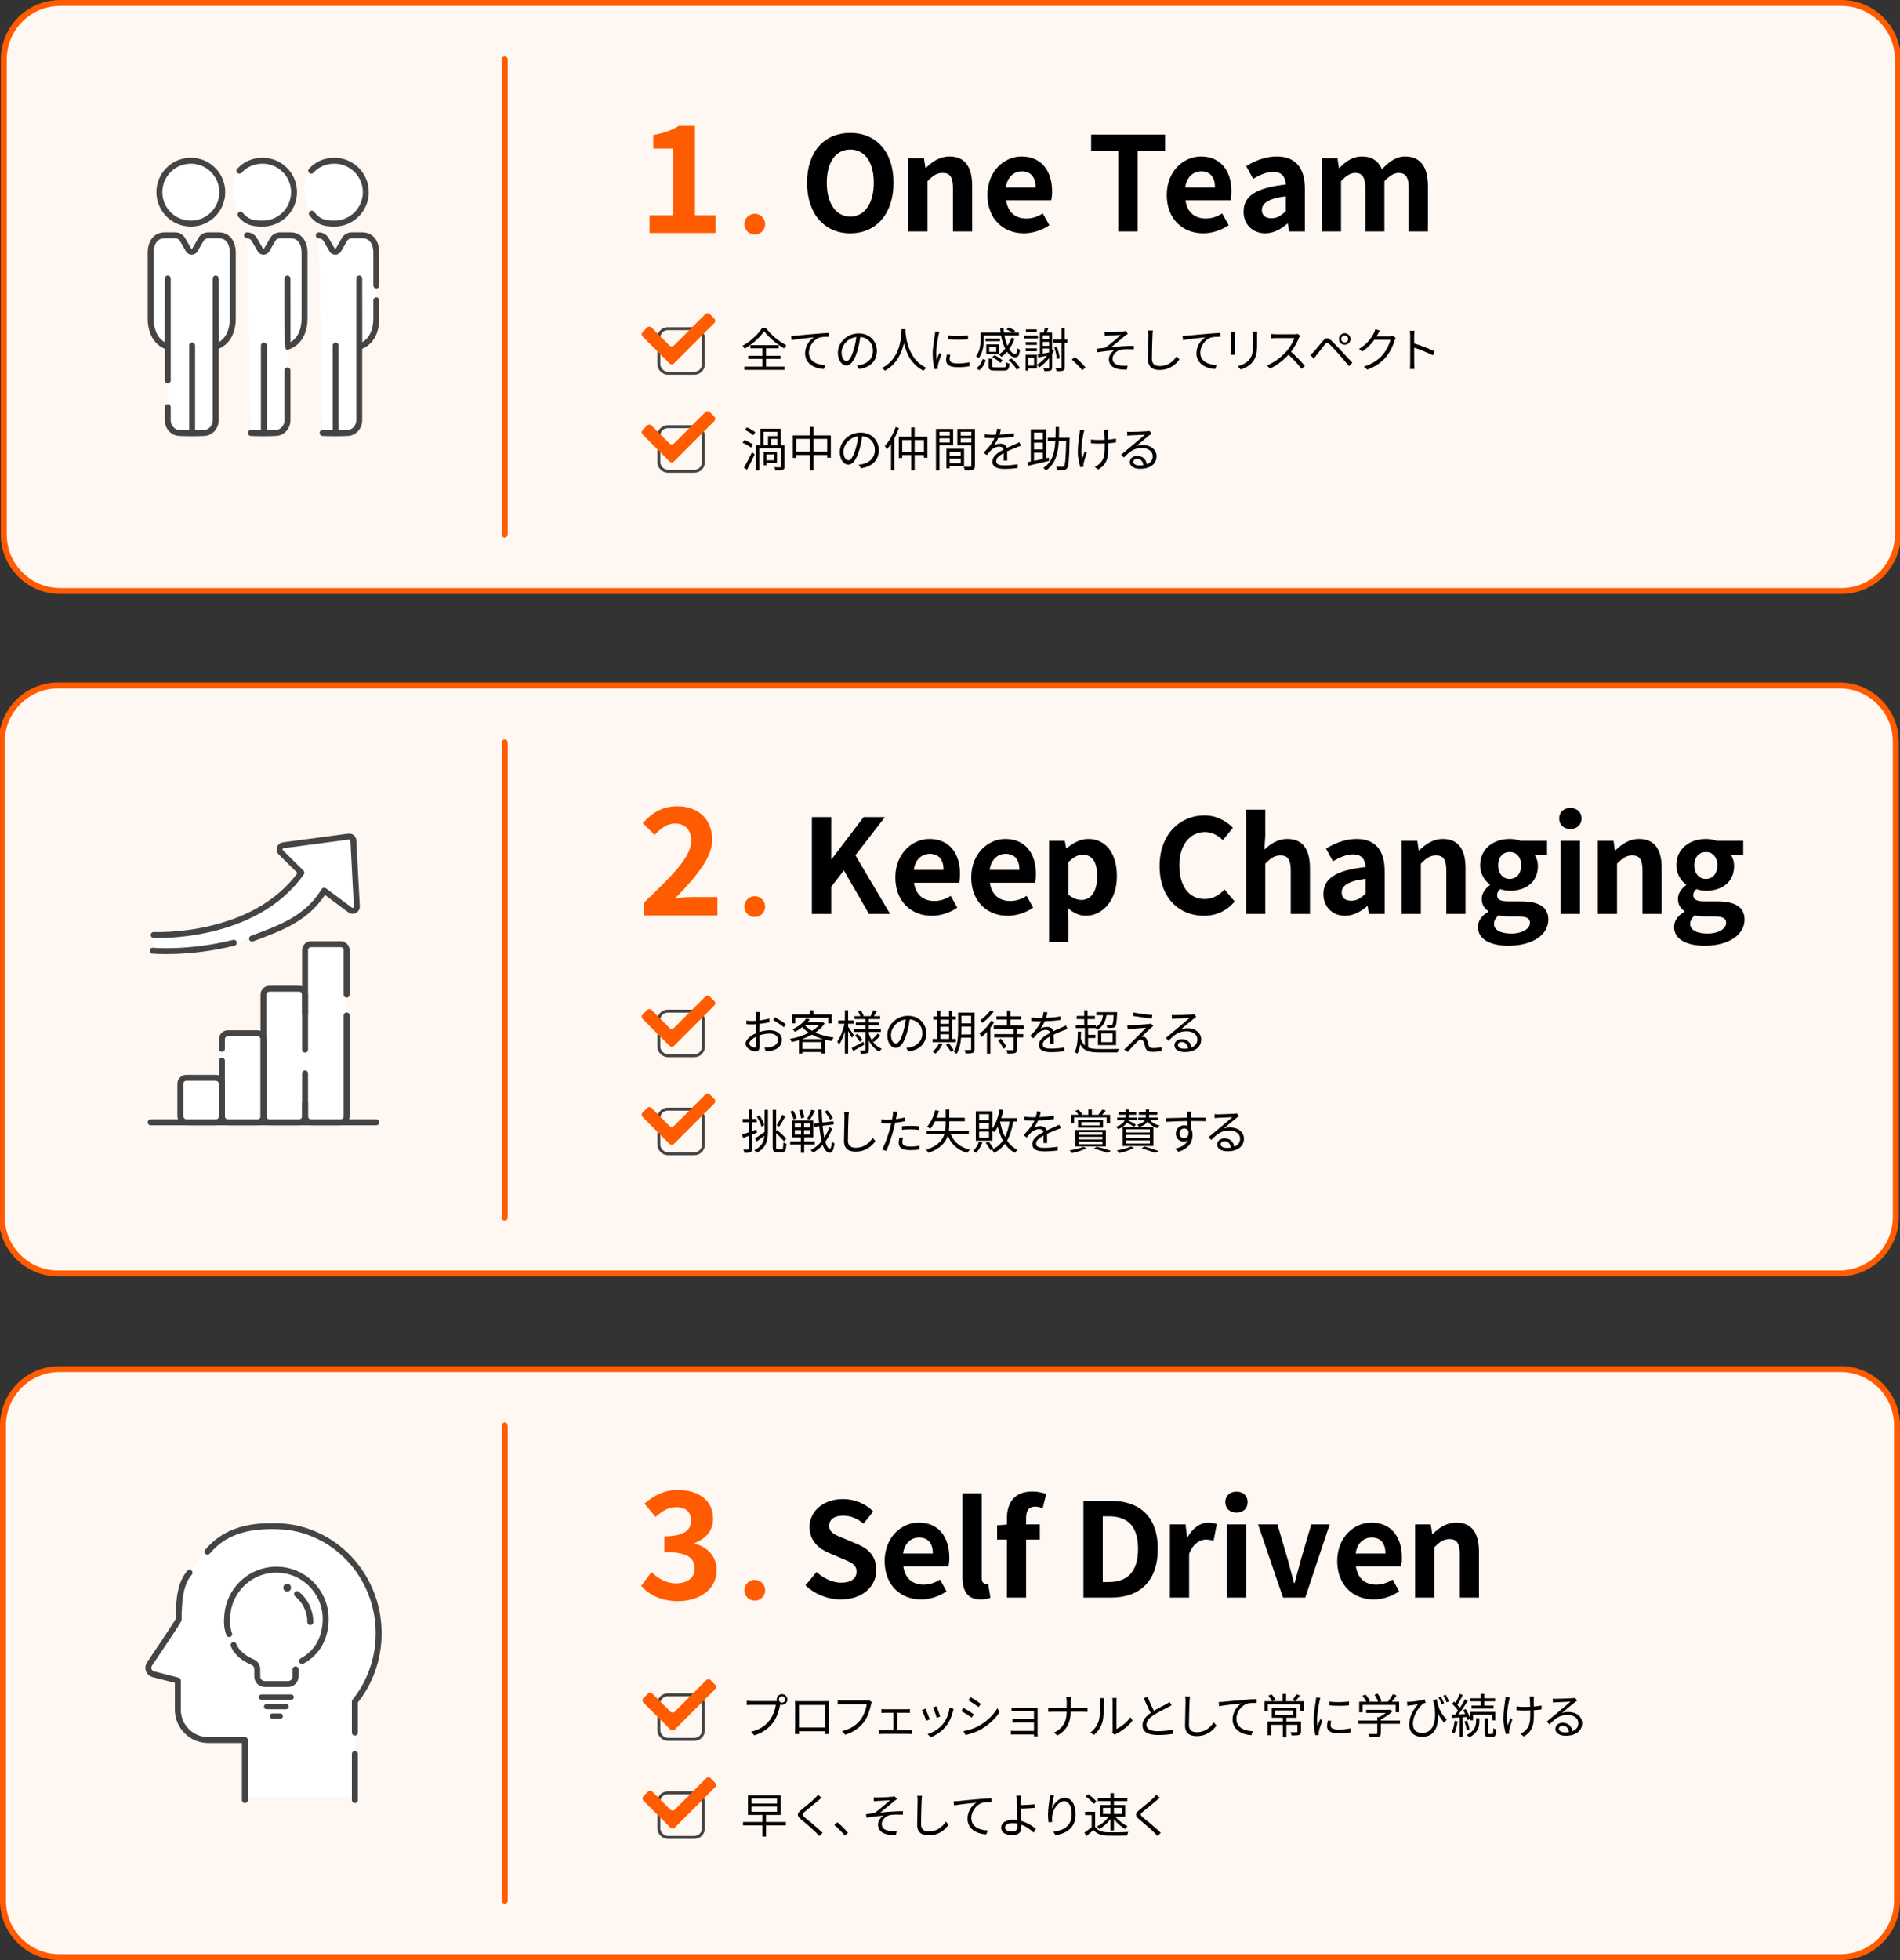
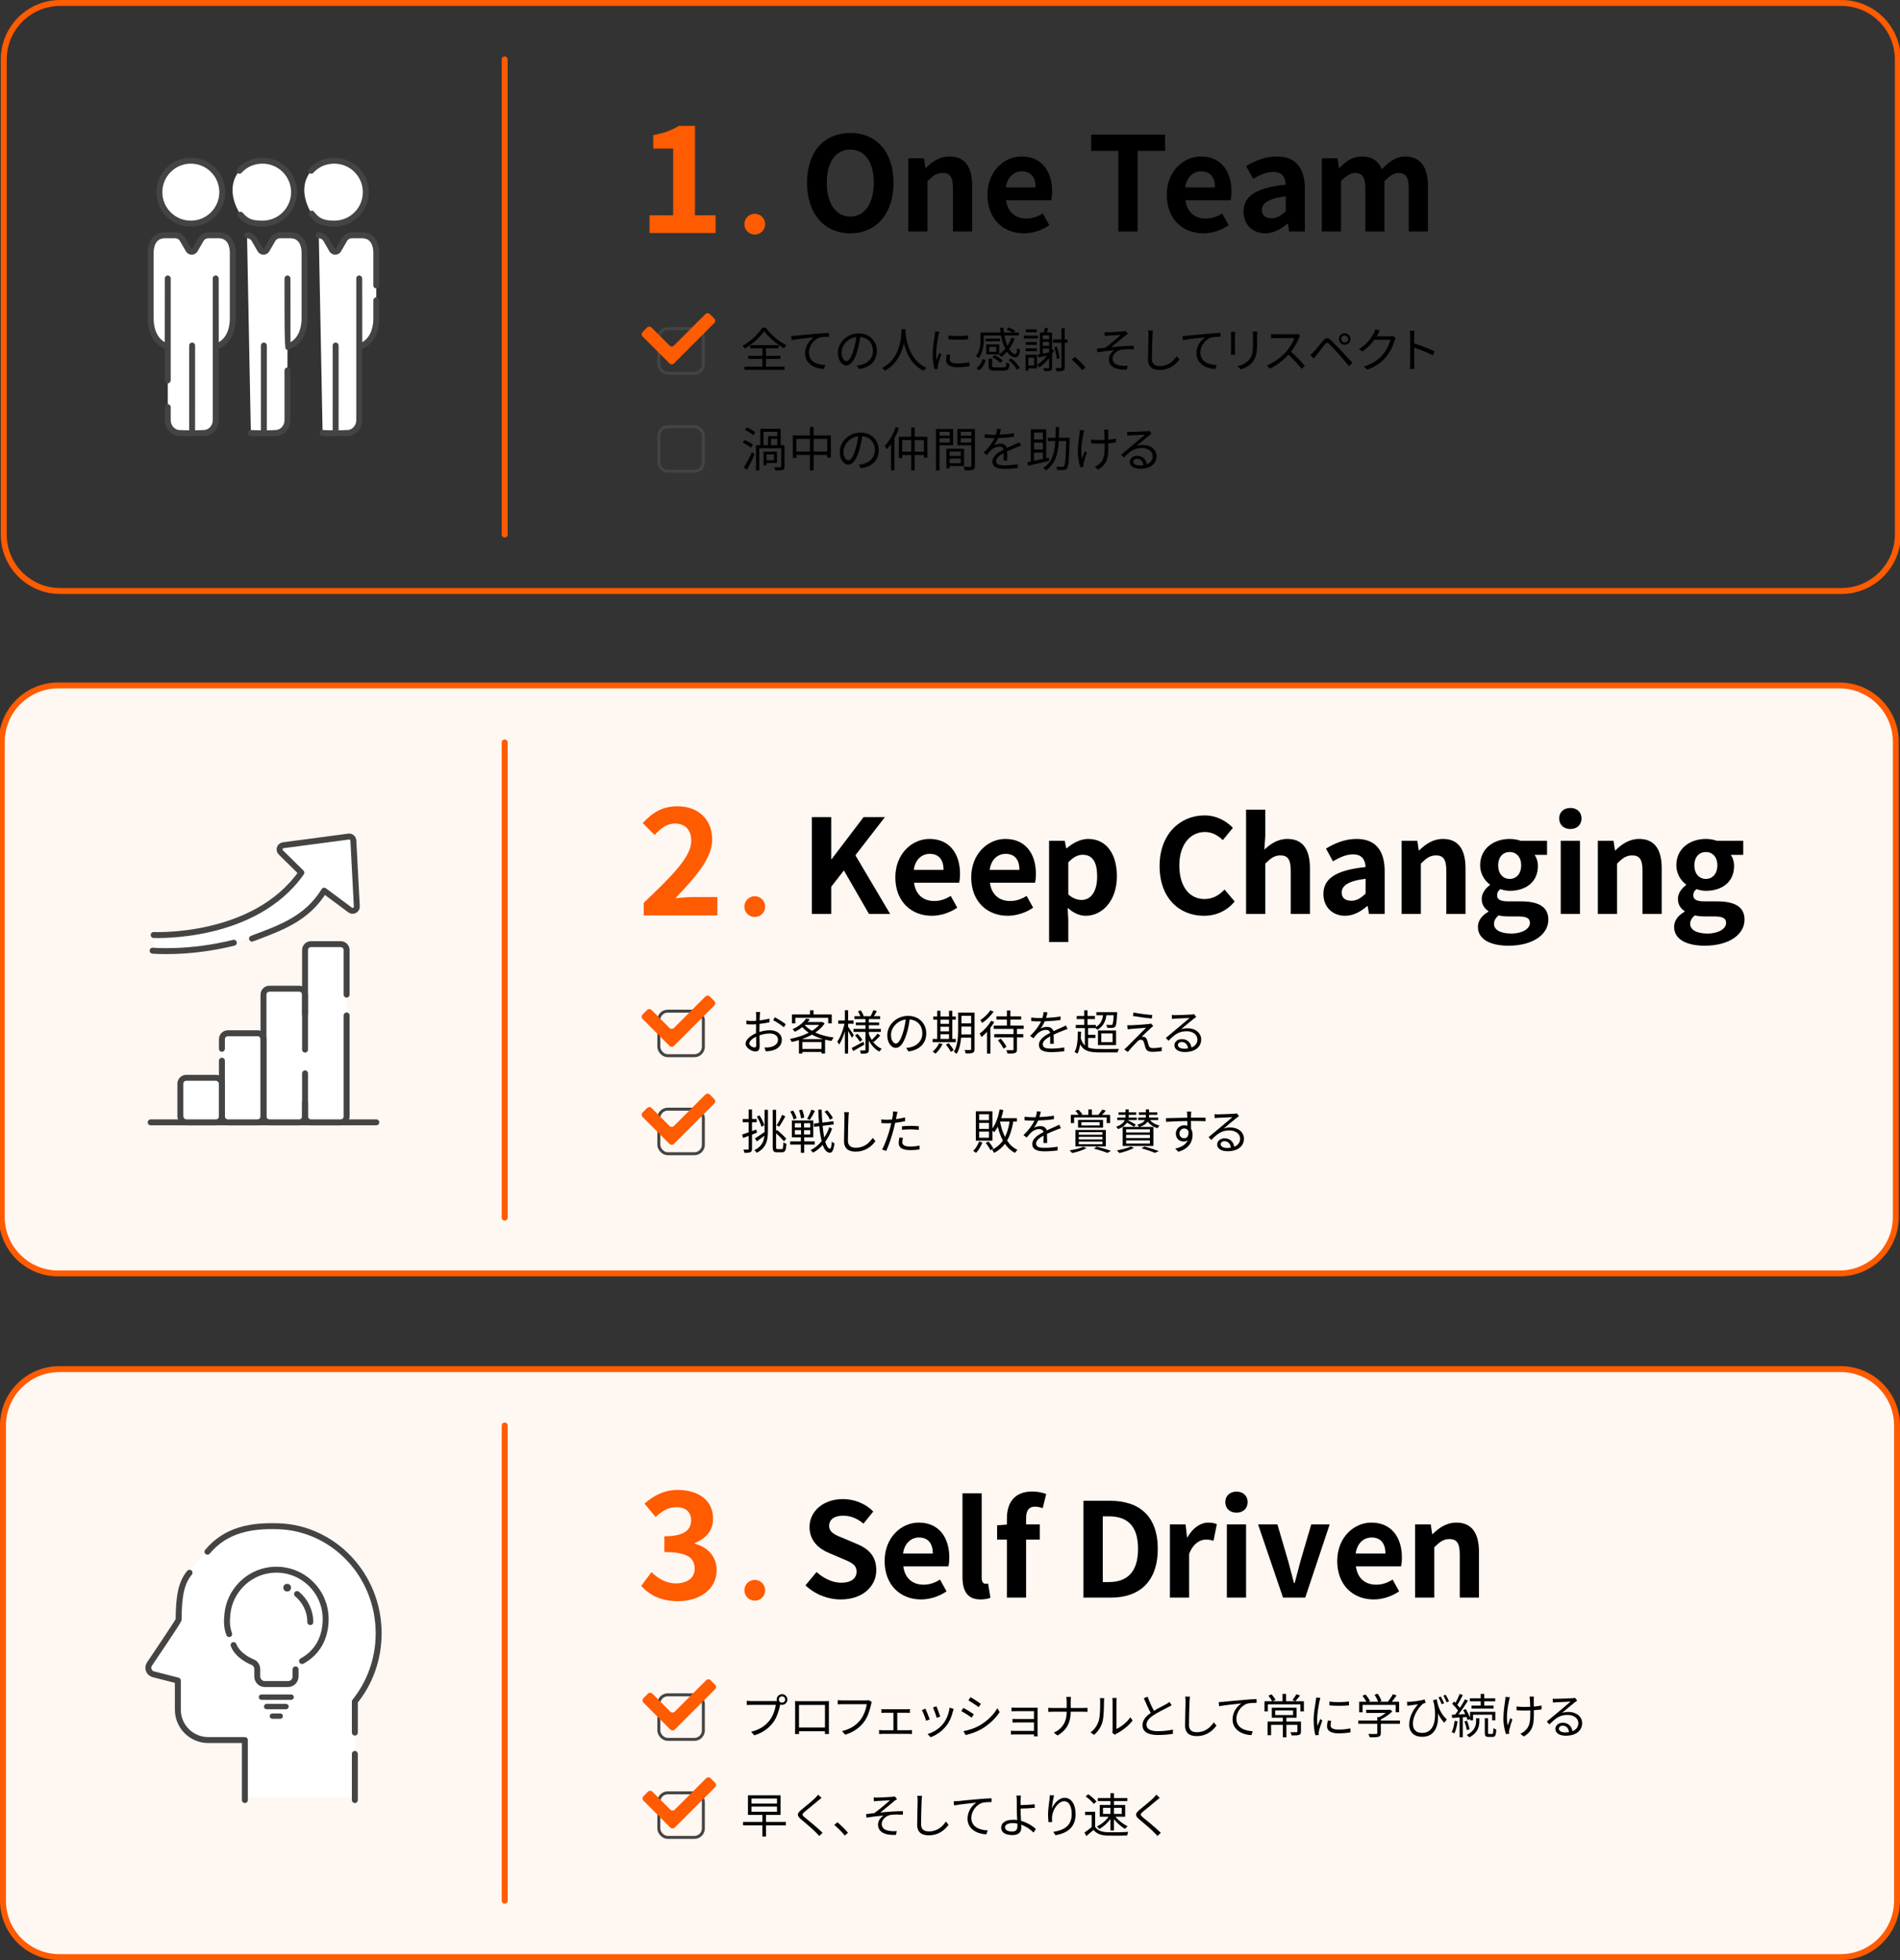
<svg xmlns="http://www.w3.org/2000/svg" id="_レイヤー_2" data-name="レイヤー 2" viewBox="0 0 640 660">
  <rect x="0" y="0" width="640" height="660" fill="#333333" stroke="none" />
  <defs>
    <style>
      .cls-1, .cls-2 {
        fill: #fff;
      }

      .cls-3 {
        fill: #fff7f2;
      }

      .cls-4 {
        fill: #ff5b00;
      }

      .cls-5 {
        fill: #444;
      }

      .cls-6 {
        stroke-width: 1.8px;
      }

      .cls-6, .cls-7, .cls-2, .cls-8 {
        stroke-linejoin: round;
      }

      .cls-6, .cls-7, .cls-2, .cls-8, .cls-9 {
        stroke-linecap: round;
      }

      .cls-6, .cls-7, .cls-2, .cls-8, .cls-10 {
        stroke: #444;
      }

      .cls-6, .cls-8, .cls-9, .cls-10 {
        fill: none;
      }

      .cls-7 {
        fill: #bcbcbc;
      }

      .cls-7, .cls-2, .cls-8, .cls-9 {
        stroke-width: 2px;
      }

      .cls-9 {
        stroke: #ff5b00;
      }

      .cls-9, .cls-10 {
        stroke-miterlimit: 10;
      }
    </style>
  </defs>
  <g>
    <g>
-       <rect class="cls-3" x="1.269" y="1" width="638" height="198" rx="19" ry="19" />
      <path class="cls-4" d="m620.269,2c9.925,0,18,8.075,18,18v160c0,9.925-8.075,18-18,18H20.269c-9.925,0-18-8.075-18-18V20C2.269,10.075,10.343,2,20.269,2h600m0-2H20.269C9.223,0,.269,8.954.269,20v160c0,11.046,8.954,20,20,20h600c11.046,0,20-8.954,20-20V20c0-11.046-8.954-20-20-20h0Z" />
    </g>
    <g>
      <path d="m271.845,61.533c0-10.605,5.941-16.766,14.566-16.766s14.566,6.205,14.566,16.766-5.94,17.031-14.566,17.031-14.566-6.469-14.566-17.031Zm22.487,0c0-6.997-3.081-11.177-7.921-11.177s-7.921,4.181-7.921,11.177c0,6.953,3.08,11.398,7.921,11.398s7.921-4.445,7.921-11.398Z" />
      <path d="m305.945,53.304h5.281l.484,3.256h.132c2.156-2.112,4.665-3.873,8.009-3.873,5.325,0,7.613,3.697,7.613,9.901v15.358h-6.469v-14.566c0-3.829-1.056-5.149-3.477-5.149-2.024,0-3.301.968-5.105,2.772v16.942h-6.469v-24.644Z" />
      <path d="m332.608,65.625c0-7.965,5.633-12.938,11.486-12.938,6.777,0,10.297,4.973,10.297,11.75,0,1.232-.132,2.42-.308,2.992h-15.183c.528,4.049,3.168,6.161,6.821,6.161,2.024,0,3.784-.616,5.545-1.716l2.2,3.96c-2.42,1.672-5.545,2.729-8.582,2.729-6.909,0-12.278-4.797-12.278-12.938Zm16.239-2.508c0-3.301-1.497-5.413-4.665-5.413-2.596,0-4.884,1.849-5.369,5.413h10.034Z" />
      <path d="m376.697,50.795h-9.153v-5.457h24.907v5.457h-9.241v27.152h-6.513v-27.152Z" />
      <path d="m393.019,65.625c0-7.965,5.633-12.938,11.486-12.938,6.777,0,10.297,4.973,10.297,11.75,0,1.232-.132,2.42-.308,2.992h-15.183c.528,4.049,3.168,6.161,6.821,6.161,2.024,0,3.784-.616,5.545-1.716l2.2,3.96c-2.42,1.672-5.545,2.729-8.582,2.729-6.909,0-12.278-4.797-12.278-12.938Zm16.239-2.508c0-3.301-1.497-5.413-4.665-5.413-2.596,0-4.884,1.849-5.369,5.413h10.034Z" />
      <path d="m418.891,71.258c0-5.281,4.269-8.053,14.214-9.109-.132-2.42-1.188-4.269-4.225-4.269-2.289,0-4.489,1.012-6.777,2.333l-2.332-4.269c2.904-1.805,6.425-3.257,10.297-3.257,6.249,0,9.461,3.741,9.461,10.87v14.39h-5.281l-.44-2.641h-.176c-2.156,1.849-4.621,3.257-7.437,3.257-4.4,0-7.305-3.125-7.305-7.305Zm14.214-.176v-4.973c-6.029.748-8.053,2.42-8.053,4.621,0,1.936,1.364,2.772,3.256,2.772,1.848,0,3.212-.88,4.797-2.42Z" />
      <path d="m445.247,53.304h5.281l.484,3.3h.132c2.068-2.156,4.356-3.917,7.569-3.917,3.521,0,5.589,1.584,6.776,4.312,2.245-2.376,4.621-4.312,7.834-4.312,5.236,0,7.657,3.697,7.657,9.901v15.358h-6.47v-14.566c0-3.829-1.1-5.149-3.433-5.149-1.408,0-2.992.924-4.752,2.772v16.942h-6.425v-14.566c0-3.829-1.145-5.149-3.477-5.149-1.408,0-2.993.924-4.709,2.772v16.942h-6.469v-24.644Z" />
    </g>
    <path class="cls-4" d="m218.794,72.499h7.951v-22.452h-6.701v-4.55c3.701-.7,6.25-1.65,8.601-3.1h5.451v30.102h6.95v5.95h-22.251v-5.95Z" />
    <g>
      <path d="m257.934,110.345c1.665,2.337,4.45,4.674,6.947,5.907-.304.304-.592.72-.784,1.056-2.449-1.424-5.25-3.777-6.69-5.794-1.281,1.937-3.858,4.306-6.547,5.875-.144-.272-.48-.688-.736-.944,2.737-1.504,5.394-4.034,6.626-6.099h1.185Zm.096,13.109h6.243v1.088h-13.526v-1.088h6.067v-2.609h-4.77v-1.057h4.77v-2.497h-4.05v-1.072h9.508v1.072h-4.242v2.497h4.85v1.057h-4.85v2.609Z" />
      <path d="m267.932,113.05c1.041-.112,4.065-.416,7.011-.656,1.745-.16,3.25-.24,4.322-.288v1.281c-.912,0-2.321.016-3.137.256-2.273.736-3.666,3.169-3.666,5.058,0,3.137,2.913,4.13,5.522,4.226l-.464,1.329c-2.961-.112-6.338-1.697-6.338-5.266,0-2.497,1.521-4.53,2.993-5.41-1.713.192-5.794.576-7.523.944l-.144-1.393c.608-.016,1.121-.048,1.425-.08Z" />
      <path d="m289.358,124.255l-.752-1.185c.512-.048,1.008-.128,1.376-.208,2.049-.464,4.065-1.985,4.065-4.754,0-2.417-1.552-4.417-4.273-4.642-.208,1.488-.512,3.121-.96,4.61-.977,3.297-2.241,4.978-3.729,4.978-1.425,0-2.849-1.633-2.849-4.274,0-3.473,3.089-6.515,6.995-6.515,3.746,0,6.13,2.641,6.13,5.891,0,3.361-2.208,5.602-6.002,6.098Zm-4.226-2.673c.752,0,1.601-1.073,2.417-3.778.4-1.328.72-2.849.896-4.322-3.073.384-4.962,3.009-4.962,5.187,0,2.017.928,2.913,1.648,2.913Z" />
      <path d="m305.006,110.857c-.016.208-.016.464-.032.736.144,2.113,1.008,9.508,7.027,12.261-.336.256-.704.656-.88.976-4.129-1.953-5.89-6.05-6.659-9.251-.704,3.201-2.353,7.059-6.402,9.251-.208-.288-.592-.672-.96-.912,6.482-3.313,6.482-10.949,6.595-13.062h1.312Z" />
      <path d="m316.141,112.794c-.304,1.473-.8,4.338-.8,6.13,0,.784.048,1.457.144,2.241.272-.72.656-1.681.928-2.337l.672.512c-.416,1.137-.992,2.833-1.136,3.585-.048.24-.096.544-.08.721.016.176.032.4.048.56l-1.152.08c-.32-1.137-.592-2.978-.592-5.138,0-2.353.528-5.09.72-6.418.064-.368.112-.785.112-1.137l1.425.128c-.08.272-.224.785-.288,1.073Zm3.729,8.147c0,.736.528,1.441,2.705,1.441,1.44,0,2.673-.128,3.97-.417l.032,1.345c-1.008.192-2.353.336-4.001.336-2.689,0-3.89-.896-3.89-2.401,0-.544.096-1.104.272-1.889l1.153.112c-.16.592-.24,1.04-.24,1.472Zm6.194-8.003v1.296c-1.712.192-4.818.192-6.579,0v-1.28c1.745.288,4.978.224,6.579-.016Z" />
      <path d="m336.51,119.309h-4.29v-3.345h4.354v3.297c.752-.496,1.441-1.12,2.049-1.84-.624-1.217-1.136-2.753-1.44-4.45h-5.811v1.409c0,1.841-.288,4.45-1.745,6.243-.144-.224-.624-.608-.864-.736,1.345-1.649,1.521-3.89,1.521-5.522v-2.385h6.755c-.064-.528-.112-1.072-.144-1.617h1.136c.016.544.064,1.088.128,1.617h2.913c-.512-.368-1.329-.768-2.033-1.008l.624-.705c.784.256,1.761.705,2.273,1.121l-.496.592h1.761v.992h-4.882c.24,1.313.608,2.481,1.04,3.458.544-.816.977-1.712,1.297-2.689l1.104.256c-.448,1.313-1.073,2.497-1.825,3.521.672,1.088,1.409,1.713,2.065,1.713.4-.016.561-.576.64-2.017.224.208.625.433.929.528-.192,2.001-.625,2.561-1.633,2.561-.977,0-1.921-.704-2.721-1.873-.576.672-1.216,1.249-1.889,1.729-.176-.208-.608-.624-.864-.816l.048-.032Zm-7.635,4.69c1.072-.736,1.761-1.953,2.128-3.122l1.024.353c-.4,1.264-1.024,2.609-2.177,3.425l-.976-.656Zm7.955-9.124h-4.882v-.832h4.882v.832Zm1.265,8.836c.704,0,.816-.192.864-1.681.256.192.752.368,1.088.432-.16,1.873-.512,2.321-1.857,2.321h-3.105c-1.649,0-2.081-.32-2.081-1.537v-2.481h1.185v2.465c0,.4.128.48.992.48h2.914Zm-2.529-6.915h-2.353v1.665h2.353v-1.665Zm-.56,2.785c.992.464,2.177,1.232,2.737,1.841l-.816.752c-.544-.608-1.697-1.425-2.705-1.937l.784-.656Zm5.682,1.121c1.152.912,2.337,2.209,2.833,3.201l-1.056.576c-.432-.976-1.601-2.305-2.753-3.249l.976-.528Z" />
      <path d="m349.613,113.995h-4.754v-.976h4.754v.976Zm-.32,10.052h-2.897v.752h-.928v-5.362h3.825v4.61Zm-.032-7.923h-3.762v-.944h3.762v.944Zm-3.762,1.168h3.762v.96h-3.762v-.96Zm3.729-5.41h-3.666v-.96h3.666v.96Zm-.912,8.532h-1.921v2.673h1.921v-2.673Zm6.803-2.513c-.224.432-.464.864-.736,1.296v4.498c0,.576-.144.912-.528,1.104-.4.16-1.024.192-2.049.192-.048-.288-.224-.736-.384-1.008.784.032,1.473.016,1.681.016s.288-.08.288-.304v-3.121c-.992,1.248-2.161,2.337-3.329,3.169-.16-.224-.544-.672-.769-.896,1.249-.784,2.465-1.873,3.425-3.121l-2.945.64-.256-.992c.24-.032.496-.08.769-.128v-7.267h1.264c.176-.528.32-1.168.417-1.633l1.152.224c-.176.48-.352.977-.528,1.409h1.793v5.698l.736.224Zm-3.858-5.01v1.312h2.129v-1.312h-2.129Zm2.129,2.225h-2.129v1.329h2.129v-1.329Zm-2.129,3.954c.672-.128,1.393-.272,2.129-.416v-1.281h-2.129v1.697Zm8.292-3.666h-.896v8.195c0,.688-.16,1.024-.592,1.201-.4.192-1.088.224-2.177.224-.048-.288-.192-.785-.352-1.104.8.032,1.504.016,1.729.016.192-.016.288-.08.288-.32v-8.211h-2.833v-1.104h2.833v-3.793h1.104v3.793h.896v1.104Zm-3.569,5.442c-.064-1.041-.417-2.657-.88-3.89l.88-.208c.48,1.232.848,2.817.944,3.874l-.944.224Z" />
      <path d="m361.02,121.086l1.04-.913c1.153.928,2.593,2.385,3.585,3.553l-1.088.929c-1.024-1.265-2.401-2.641-3.537-3.569Z" />
      <path d="m373.325,111.866c.705,0,4.002-.145,4.93-.256.368-.032.672-.096.864-.144l.816.913c-.224.128-.64.416-.864.592-1.185.993-3.505,2.929-4.786,3.938,2.433-.256,5.314-.464,7.619-.464v1.185c-1.568-.08-3.105-.064-4.065.064-1.553.224-3.073,1.553-3.073,3.057,0,1.617,1.296,2.161,2.753,2.353.944.128,1.729.096,2.305.048l-.272,1.297c-3.905.176-6.034-1.057-6.034-3.506,0-1.376,1.041-2.529,1.856-3.025-1.712.144-3.841.384-5.762.704l-.112-1.2c.864-.096,1.953-.224,2.769-.32,1.729-1.201,4.273-3.425,5.282-4.322-.705.048-3.521.176-4.21.224-.4.032-.88.08-1.216.112l-.064-1.312c.384.048.784.064,1.264.064Z" />
      <path d="m388.205,112.906c-.08,1.809-.191,5.586-.191,7.971,0,1.761,1.104,2.385,2.625,2.385,2.929,0,4.577-1.649,5.73-3.313l.912,1.088c-1.104,1.521-3.17,3.538-6.69,3.538-2.306,0-3.89-.96-3.89-3.569,0-2.369.159-6.419.159-8.1,0-.592-.031-1.168-.128-1.632l1.617.016c-.08.528-.128,1.089-.145,1.617Z" />
      <path d="m399.771,113.05c1.04-.112,4.065-.416,7.011-.656,1.745-.16,3.249-.24,4.322-.288v1.281c-.913,0-2.321.016-3.138.256-2.272.736-3.665,3.169-3.665,5.058,0,3.137,2.913,4.13,5.521,4.226l-.464,1.329c-2.961-.112-6.339-1.697-6.339-5.266,0-2.497,1.521-4.53,2.993-5.41-1.712.192-5.794.576-7.522.944l-.145-1.393c.608-.016,1.121-.048,1.425-.08Z" />
      <path d="m415.996,112.891v5.346c0,.4.032.929.064,1.217h-1.473c.032-.24.08-.752.08-1.232v-5.33c0-.289-.032-.849-.064-1.153h1.457c-.032.304-.064.769-.064,1.153Zm7.443.112v2.593c0,3.841-.528,5.106-1.681,6.482-1.04,1.249-2.642,1.937-3.81,2.337l-1.04-1.104c1.473-.368,2.833-1.008,3.825-2.129,1.137-1.329,1.328-2.625,1.328-5.65v-2.529c0-.544-.031-.992-.08-1.393h1.505c-.032.4-.048.848-.048,1.393Z" />
      <path d="m437.552,113.755c-.545,1.376-1.553,3.249-2.689,4.69,1.681,1.44,3.634,3.521,4.674,4.786l-1.12.96c-1.072-1.409-2.77-3.297-4.402-4.754-1.712,1.841-3.873,3.602-6.242,4.674l-1.024-1.072c2.577-1.008,4.946-2.913,6.595-4.754,1.089-1.232,2.257-3.122,2.657-4.45h-6.242c-.561,0-1.441.064-1.617.08v-1.457c.225.032,1.137.096,1.617.096h6.178c.528,0,.944-.048,1.201-.128l.816.624c-.097.128-.305.48-.4.705Z" />
      <path d="m442.491,118.477c.753-.768,2.146-2.545,3.153-3.729.864-1.008,1.617-1.185,2.705-.16.977.929,2.337,2.353,3.281,3.361,1.073,1.137,2.674,2.881,3.906,4.194l-1.104,1.168c-1.137-1.376-2.545-3.009-3.569-4.178-.929-1.056-2.417-2.641-3.09-3.297-.624-.608-.928-.544-1.473.112-.768.944-2.097,2.689-2.833,3.585-.32.4-.672.896-.912,1.232l-1.2-1.216c.416-.353.704-.641,1.136-1.073Zm10.469-6.274c1.072,0,1.937.88,1.937,1.953s-.864,1.937-1.937,1.937-1.953-.864-1.953-1.937.881-1.953,1.953-1.953Zm0,3.121c.641,0,1.168-.528,1.168-1.168,0-.656-.527-1.168-1.168-1.168-.656,0-1.185.512-1.185,1.168,0,.64.528,1.168,1.185,1.168Z" />
      <path d="m464.078,112.586c-.112.224-.24.448-.385.672h4.338c.433,0,.784-.048,1.04-.16l1.073.656c-.128.224-.288.592-.368.848-.433,1.617-1.425,3.778-2.85,5.506-1.456,1.777-3.361,3.249-6.37,4.354l-1.152-1.04c2.929-.865,4.93-2.321,6.386-4.018,1.249-1.473,2.226-3.538,2.562-4.994h-5.41c-.977,1.344-2.321,2.769-4.065,3.938l-1.104-.833c2.753-1.648,4.338-3.969,5.025-5.41.16-.272.4-.848.496-1.264l1.489.48c-.272.416-.561.96-.704,1.265Z" />
      <path d="m475.021,113.035c0-.448-.032-1.168-.128-1.665h1.568c-.048.497-.112,1.185-.112,1.665v2.609c2.113.64,5.154,1.792,6.835,2.641l-.544,1.36c-1.745-.944-4.515-2.017-6.291-2.577.016,2.401.016,4.818.016,5.282,0,.496.032,1.361.097,1.889h-1.553c.08-.512.112-1.296.112-1.889v-9.315Z" />
    </g>
    <g>
      <path d="m252.956,150.73c-.592-.528-1.825-1.232-2.833-1.665l.672-.88c.976.368,2.225,1.04,2.833,1.553l-.672.992Zm-2.385,6.707c.784-1.232,1.889-3.329,2.721-5.17l.912.72c-.752,1.697-1.761,3.698-2.593,5.186l-1.041-.736Zm1.008-13.542c.993.432,2.225,1.121,2.833,1.681l-.688.96c-.592-.56-1.809-1.312-2.801-1.761l.656-.88Zm12.677,13.173c0,.625-.128.96-.608,1.137-.464.176-1.232.176-2.497.176-.048-.304-.192-.752-.352-1.04.913.032,1.761.016,2.001.016.256-.016.336-.08.336-.304v-6.115h-7.379v7.443h-1.104v-8.483h1.457v-5.538h6.851v5.538h1.296v7.171Zm-7.075-7.171h1.521v-3.041h3.137v-1.473h-4.658v4.514Zm1.008,5.987v.784h-.977v-4.594h4.498v3.81h-3.521Zm0-2.881v1.985h2.529v-1.985h-2.529Zm3.649-5.218h-2.145v2.113h2.145v-2.113Z" />
      <path d="m279.856,146.617v7.491h-1.216v-.913h-4.594v5.186h-1.232v-5.186h-4.578v.993h-1.168v-7.571h5.747v-2.849h1.232v2.849h5.81Zm-7.042,5.41v-4.242h-4.578v4.242h4.578Zm5.826,0v-4.242h-4.594v4.242h4.594Z" />
      <path d="m289.998,157.661l-.752-1.185c.512-.048,1.008-.128,1.376-.208,2.049-.464,4.065-1.985,4.065-4.754,0-2.417-1.552-4.417-4.273-4.642-.208,1.488-.512,3.121-.96,4.61-.977,3.297-2.241,4.978-3.729,4.978-1.425,0-2.849-1.633-2.849-4.274,0-3.473,3.089-6.515,6.995-6.515,3.746,0,6.13,2.641,6.13,5.891,0,3.361-2.208,5.602-6.002,6.098Zm-4.226-2.673c.752,0,1.601-1.073,2.417-3.778.4-1.328.72-2.849.896-4.322-3.073.384-4.962,3.009-4.962,5.187,0,2.017.928,2.913,1.648,2.913Z" />
      <path d="m302.813,144.136c-.416,1.168-.944,2.353-1.537,3.474v10.756h-1.137v-8.9c-.448.672-.928,1.297-1.408,1.825-.128-.256-.48-.864-.688-1.152,1.473-1.537,2.833-3.921,3.666-6.338l1.104.336Zm9.572,2.929v7.059h-1.168v-.913h-3.121v5.154h-1.168v-5.154h-3.025v1.008h-1.136v-7.155h4.162v-3.121h1.168v3.121h4.29Zm-5.458,5.026v-3.921h-3.025v3.921h3.025Zm4.29,0v-3.921h-3.121v3.921h3.121Z" />
      <path d="m316.459,149.914v8.483h-1.184v-13.941h5.778v5.458h-4.594Zm0-4.53v1.329h3.458v-1.329h-3.458Zm3.458,3.618v-1.409h-3.458v1.409h3.458Zm-.048,7.907v.8h-1.072v-6.595h5.938v5.794h-4.866Zm0-4.866v1.473h3.761v-1.473h-3.761Zm3.761,3.921v-1.552h-3.761v1.552h3.761Zm4.77.849c0,.752-.176,1.152-.704,1.36-.512.192-1.36.208-2.689.208-.048-.336-.24-.896-.417-1.216.977.048,1.953.032,2.241.016.272,0,.368-.096.368-.384v-6.867h-4.722v-5.474h5.922v12.357Zm-4.786-11.429v1.329h3.585v-1.329h-3.585Zm3.585,3.633v-1.424h-3.585v1.424h3.585Z" />
      <path d="m336.686,146.361c1.632-.08,3.377-.224,4.882-.497l-.016,1.185c-1.584.256-3.569.384-5.314.448-.368.849-.896,1.761-1.44,2.481.608-.384,1.537-.592,2.225-.592,1.041,0,1.889.512,2.145,1.441,1.088-.528,2.065-.913,2.897-1.297.48-.208.864-.384,1.312-.624l.528,1.2c-.416.112-.992.336-1.424.512-.896.336-2.033.801-3.25,1.377.016.928.032,2.289.048,3.073h-1.232c.032-.608.048-1.649.048-2.497-1.488.784-2.529,1.632-2.529,2.689,0,1.249,1.249,1.44,2.897,1.44,1.249,0,2.961-.144,4.37-.384l-.032,1.28c-1.216.16-2.993.288-4.386.288-2.289,0-4.129-.496-4.129-2.449,0-1.889,1.905-3.073,3.777-4.05-.16-.688-.736-.992-1.457-.992-1.008,0-2.033.496-2.753,1.168-.464.432-.912,1.024-1.457,1.665l-1.088-.8c2.017-1.953,3.089-3.602,3.698-4.898h-.705c-.688,0-1.745-.032-2.625-.096v-1.201c.849.112,1.969.176,2.705.176.336,0,.705,0,1.057-.016.224-.688.368-1.409.4-2l1.312.112c-.096.48-.224,1.104-.464,1.857Z" />
      <path d="m353.374,155.18c-2.497.592-5.186,1.216-7.091,1.649l-.208-1.201,1.136-.224v-10.853h5.202v9.748l.88-.192.08,1.072Zm-5.074-9.54v2.337h2.993v-2.337h-2.993Zm2.993,3.409h-2.993v2.305h2.993v-2.305Zm-2.993,6.13c.929-.192,1.937-.416,2.993-.64v-2.113h-2.993v2.753Zm12.005-7.795s-.016.448-.016.592c-.16,6.707-.32,8.979-.848,9.684-.304.417-.64.544-1.152.608-.48.048-1.345.016-2.193-.016-.032-.352-.144-.833-.352-1.136.912.064,1.745.064,2.081.064.272.016.448-.032.592-.24.4-.48.576-2.593.72-8.419h-2.497c-.24,4.162-1.12,7.763-4.354,9.908-.176-.288-.561-.705-.864-.88,3.041-1.905,3.841-5.202,4.065-9.028h-2.545v-1.136h2.593c.048-1.168.048-2.369.048-3.602h1.152c0,1.232,0,2.433-.048,3.602h3.617Z" />
      <path d="m364.957,145.96c-.512,2.321-1.057,5.827-.448,8.452.224-.672.56-1.649.864-2.449l.688.416c-.384,1.121-.864,2.753-1.041,3.538-.064.24-.096.544-.08.72.016.16.032.384.048.544l-1.088.128c-.32-.977-.848-3.057-.848-5.074,0-2.593.416-5.058.608-6.386.064-.368.08-.785.08-1.073l1.488.144c-.08.304-.192.736-.272,1.041Zm8.323-.336c-.016.352,0,1.424.016,2.417.944-.08,1.857-.192,2.609-.368v1.312c-.736.112-1.632.208-2.593.272v.56c0,3.682,0,6.291-3.394,8.292l-1.168-.912c.512-.208,1.168-.608,1.553-.993,1.712-1.504,1.809-3.313,1.809-6.387v-.496c-.688.032-1.376.048-2.033.048-.769,0-1.905-.048-2.593-.096v-1.281c.688.112,1.713.176,2.577.176.656,0,1.345-.016,2.017-.048-.016-1.009-.064-2.081-.096-2.481-.032-.368-.096-.705-.144-.96h1.489c-.032.272-.048.592-.048.944Z" />
      <path d="m380.812,145.432c.833,0,4.642-.128,5.49-.208.48-.032.704-.08.864-.128l.736.928c-.288.208-.608.417-.896.656-.8.608-2.977,2.465-4.226,3.505.736-.256,1.505-.336,2.226-.336,2.656,0,4.562,1.601,4.562,3.762,0,2.577-2.113,4.242-5.507,4.242-2.176,0-3.505-.944-3.505-2.273,0-1.104.977-2.081,2.465-2.081,2.001,0,3.073,1.312,3.266,2.833,1.28-.496,2.001-1.424,2.001-2.737,0-1.569-1.505-2.753-3.586-2.753-2.673,0-4.098,1.137-6.13,3.202l-.913-.944c1.329-1.089,3.377-2.801,4.306-3.585.896-.736,2.897-2.417,3.713-3.138-.849.032-4.05.176-4.898.224-.352.016-.72.048-1.057.096l-.048-1.329c.368.048.816.064,1.136.064Zm3.041,11.301c.465,0,.896-.032,1.297-.096-.128-1.265-.929-2.177-2.145-2.177-.721,0-1.281.464-1.281,1.024,0,.768.88,1.249,2.128,1.249Z" />
    </g>
    <line class="cls-9" x1="170" y1="20" x2="170" y2="180" />
    <circle class="cls-4" cx="254.237" cy="75.481" r="3.5" />
    <rect class="cls-10" x="221.918" y="110.679" width="15" height="15" rx="3" ry="3" />
    <rect class="cls-10" x="221.918" y="143.682" width="15" height="15" rx="3" ry="3" />
    <path class="cls-4" d="m237.588,105.763l-10.565,10.565c-.417.417-1.093.417-1.509,0l-6.037-6.037c-.417-.417-1.093-.417-1.509,0l-1.509,1.509c-.417.417-.417,1.093,0,1.509l6.792,6.792,2.264,2.264c.417.417,1.093.417,1.509,0l2.264-2.264,11.32-11.32c.417-.417.417-1.093,0-1.509l-1.509-1.509c-.417-.417-1.093-.417-1.509,0Z" />
-     <path class="cls-4" d="m237.588,138.767l-10.565,10.565c-.417.417-1.093.417-1.509,0l-6.037-6.037c-.417-.417-1.093-.417-1.509,0l-1.509,1.509c-.417.417-.417,1.093,0,1.509l6.792,6.792,2.264,2.264c.417.417,1.093.417,1.509,0l2.264-2.264,11.32-11.32c.417-.417.417-1.093,0-1.509l-1.509-1.509c-.417-.417-1.093-.417-1.509,0Z" />
  </g>
  <g>
    <g>
      <rect class="cls-3" x=".591" y="230.795" width="638" height="198" rx="19" ry="19" />
      <path class="cls-4" d="m619.591,231.796c9.925,0,18,8.075,18,18v160c0,9.925-8.075,18-18,18H19.591c-9.925,0-18-8.075-18-18v-160c0-9.925,8.075-18,18-18h600m0-2H19.591c-11.046,0-20,8.954-20,20v160c0,11.046,8.954,20,20,20h600c11.046,0,20-8.954,20-20v-160c0-11.046-8.954-20-20-20h0Z" />
    </g>
    <g>
      <path d="m273.474,275.134h6.513v14.17h.132l10.782-14.17h7.173l-9.945,12.85,11.706,19.759h-7.129l-8.449-14.654-4.269,5.501v9.153h-6.513v-32.609Z" />
      <path d="m301.589,295.421c0-7.965,5.633-12.938,11.486-12.938,6.777,0,10.297,4.973,10.297,11.75,0,1.232-.132,2.42-.308,2.992h-15.183c.528,4.049,3.168,6.161,6.821,6.161,2.024,0,3.784-.616,5.545-1.716l2.2,3.96c-2.42,1.672-5.545,2.729-8.582,2.729-6.909,0-12.278-4.797-12.278-12.938Zm16.239-2.508c0-3.301-1.497-5.413-4.665-5.413-2.596,0-4.884,1.849-5.369,5.413h10.034Z" />
      <path d="m327.153,295.421c0-7.965,5.633-12.938,11.485-12.938,6.777,0,10.297,4.973,10.297,11.75,0,1.232-.132,2.42-.308,2.992h-15.182c.528,4.049,3.168,6.161,6.821,6.161,2.024,0,3.785-.616,5.544-1.716l2.201,3.96c-2.42,1.672-5.545,2.729-8.582,2.729-6.909,0-12.277-4.797-12.277-12.938Zm16.238-2.508c0-3.301-1.497-5.413-4.665-5.413-2.596,0-4.885,1.849-5.369,5.413h10.034Z" />
      <path d="m353.377,283.1h5.281l.484,2.552h.132c2.068-1.76,4.621-3.168,7.261-3.168,6.073,0,9.682,4.973,9.682,12.542,0,8.449-5.061,13.334-10.474,13.334-2.156,0-4.225-.968-6.117-2.685l.22,4.049v7.481h-6.469v-34.105Zm16.194,12.014c0-4.708-1.496-7.305-4.885-7.305-1.672,0-3.168.836-4.841,2.553v10.825c1.541,1.364,3.125,1.849,4.445,1.849,2.992,0,5.281-2.553,5.281-7.921Z" />
      <path d="m390.6,291.593c0-10.737,6.909-17.03,15.138-17.03,4.137,0,7.437,1.98,9.549,4.181l-3.389,4.136c-1.672-1.584-3.564-2.728-6.029-2.728-4.929,0-8.625,4.225-8.625,11.222,0,7.085,3.344,11.354,8.493,11.354,2.816,0,4.973-1.32,6.733-3.212l3.433,4.048c-2.685,3.125-6.161,4.797-10.386,4.797-8.229,0-14.918-5.897-14.918-16.767Z" />
      <path d="m419.728,272.626h6.469v8.845l-.308,4.621c1.98-1.848,4.401-3.608,7.745-3.608,5.325,0,7.613,3.697,7.613,9.901v15.358h-6.469v-14.566c0-3.829-1.056-5.149-3.477-5.149-2.024,0-3.301.968-5.105,2.772v16.942h-6.469v-35.117Z" />
      <path d="m445.775,301.054c0-5.281,4.269-8.053,14.214-9.109-.132-2.42-1.188-4.269-4.225-4.269-2.288,0-4.488,1.012-6.776,2.333l-2.333-4.269c2.904-1.805,6.425-3.257,10.297-3.257,6.249,0,9.461,3.741,9.461,10.87v14.39h-5.28l-.44-2.641h-.176c-2.156,1.849-4.621,3.257-7.437,3.257-4.4,0-7.305-3.125-7.305-7.305Zm14.214-.176v-4.973c-6.028.748-8.053,2.42-8.053,4.621,0,1.936,1.364,2.772,3.256,2.772,1.849,0,3.213-.88,4.797-2.42Z" />
      <path d="m472.131,283.1h5.281l.484,3.256h.132c2.156-2.112,4.664-3.873,8.009-3.873,5.325,0,7.613,3.697,7.613,9.901v15.358h-6.469v-14.566c0-3.829-1.057-5.149-3.477-5.149-2.024,0-3.301.968-5.104,2.772v16.942h-6.47v-24.644Z" />
      <path d="m497.827,312.1c0-2.068,1.275-3.828,3.521-5.104v-.22c-1.276-.836-2.245-2.112-2.245-4.136,0-1.849,1.276-3.565,2.772-4.621v-.176c-1.716-1.232-3.3-3.564-3.3-6.469,0-5.765,4.708-8.89,9.945-8.89,1.364,0,2.685.264,3.696.616h8.89v4.753h-4.181c.616.836,1.1,2.2,1.1,3.74,0,5.545-4.225,8.361-9.505,8.361-.969,0-2.112-.22-3.169-.572-.66.572-1.056,1.1-1.056,2.112,0,1.32.968,2.024,3.872,2.024h4.181c5.941,0,9.197,1.848,9.197,6.161,0,4.973-5.192,8.757-13.422,8.757-5.809,0-10.297-1.98-10.297-6.337Zm17.515-1.32c0-1.76-1.453-2.201-4.093-2.201h-2.993c-1.496,0-2.552-.132-3.432-.352-1.101.88-1.585,1.849-1.585,2.861,0,2.068,2.289,3.256,5.854,3.256,3.696,0,6.249-1.628,6.249-3.564Zm-2.949-19.407c0-2.861-1.672-4.489-3.872-4.489s-3.873,1.628-3.873,4.489c0,2.948,1.717,4.576,3.873,4.576s3.872-1.628,3.872-4.576Z" />
      <path d="m525.194,275.575c0-2.112,1.54-3.521,3.785-3.521,2.2,0,3.74,1.408,3.74,3.521,0,2.156-1.54,3.564-3.74,3.564-2.245,0-3.785-1.408-3.785-3.564Zm.528,7.525h6.469v24.644h-6.469v-24.644Z" />
      <path d="m538.218,283.1h5.28l.484,3.256h.132c2.156-2.112,4.665-3.873,8.01-3.873,5.324,0,7.612,3.697,7.612,9.901v15.358h-6.469v-14.566c0-3.829-1.056-5.149-3.477-5.149-2.023,0-3.3.968-5.104,2.772v16.942h-6.469v-24.644Z" />
      <path d="m563.913,312.1c0-2.068,1.275-3.828,3.521-5.104v-.22c-1.276-.836-2.245-2.112-2.245-4.136,0-1.849,1.276-3.565,2.772-4.621v-.176c-1.716-1.232-3.3-3.564-3.3-6.469,0-5.765,4.708-8.89,9.945-8.89,1.364,0,2.685.264,3.696.616h8.89v4.753h-4.181c.616.836,1.1,2.2,1.1,3.74,0,5.545-4.225,8.361-9.505,8.361-.969,0-2.112-.22-3.169-.572-.66.572-1.056,1.1-1.056,2.112,0,1.32.968,2.024,3.872,2.024h4.181c5.941,0,9.197,1.848,9.197,6.161,0,4.973-5.192,8.757-13.422,8.757-5.809,0-10.297-1.98-10.297-6.337Zm17.515-1.32c0-1.76-1.453-2.201-4.093-2.201h-2.993c-1.496,0-2.552-.132-3.432-.352-1.101.88-1.585,1.849-1.585,2.861,0,2.068,2.289,3.256,5.854,3.256,3.696,0,6.249-1.628,6.249-3.564Zm-2.949-19.407c0-2.861-1.672-4.489-3.872-4.489s-3.873,1.628-3.873,4.489c0,2.948,1.717,4.576,3.873,4.576s3.872-1.628,3.872-4.576Z" />
    </g>
    <path class="cls-4" d="m216.844,303.995c9.651-9.2,16.001-15.5,16.001-20.851,0-3.65-2-5.85-5.55-5.85-2.7,0-4.9,1.8-6.8,3.85l-4-4c3.4-3.65,6.7-5.65,11.75-5.65,7,0,11.651,4.451,11.651,11.251,0,6.3-5.8,12.801-12.401,19.701,1.85-.2,4.3-.4,6.05-.4h8.101v6.2h-24.802v-4.25Z" />
    <g>
      <path d="m255.934,341.87c-.016.384-.048,1.008-.064,1.729,1.169-.144,2.385-.368,3.297-.64l.032,1.249c-.944.224-2.193.432-3.361.56-.016.752-.032,1.521-.032,2.161v.56c1.217-.384,2.465-.592,3.521-.592,2.337,0,4.018,1.265,4.018,3.185,0,1.937-1.216,3.169-3.409,3.698-.72.16-1.425.192-1.985.224l-.448-1.296c.592.016,1.281.016,1.873-.112,1.408-.272,2.689-1.024,2.689-2.497,0-1.36-1.232-2.097-2.753-2.097-1.2,0-2.337.224-3.489.624.032,1.361.064,2.785.064,3.474,0,1.489-.544,1.969-1.408,1.969-1.249,0-3.33-1.232-3.33-2.657,0-1.329,1.665-2.721,3.505-3.505v-.912c0-.641,0-1.393.016-2.097-.448.032-.849.048-1.185.048-.912,0-1.504-.016-2.049-.08l-.032-1.217c.88.112,1.457.128,2.049.128.368,0,.784-.016,1.232-.048,0-.832.016-1.537.016-1.825,0-.32-.032-.864-.08-1.136h1.424c-.048.288-.096.736-.112,1.104Zm-1.793,10.836c.368,0,.592-.256.592-.785,0-.576-.032-1.665-.048-2.833-1.312.608-2.289,1.537-2.289,2.257,0,.736,1.121,1.361,1.745,1.361Zm10.532-7.827l-.656,1.024c-.784-.752-2.561-1.857-3.585-2.401l.576-.96c1.137.608,2.881,1.697,3.666,2.337Z" />
      <path d="m277.776,344.606c-.769,1.185-1.873,2.209-3.153,3.073,1.792.833,3.954,1.393,6.21,1.681-.272.288-.592.785-.752,1.137-.736-.112-1.457-.256-2.161-.432v4.674h-1.201v-.512h-6.466v.528h-1.137v-4.53c-.816.256-1.633.464-2.433.64-.112-.304-.368-.785-.592-1.041,2.145-.384,4.402-1.104,6.323-2.097-.816-.544-1.553-1.168-2.161-1.873-.721.576-1.553,1.104-2.497,1.569-.176-.272-.528-.656-.8-.849,2.193-.976,3.745-2.369,4.546-3.601l1.28.24c-.224.32-.464.641-.736.944h4.722l.208-.048.8.496Zm-9.876-.016h-1.137v-2.993h6.066v-1.424h1.201v1.424h6.13v2.993h-1.185v-1.889h-11.076v1.889Zm9.364,5.298c-1.361-.384-2.625-.88-3.762-1.504-1.056.592-2.193,1.088-3.361,1.504h7.123Zm-.544,3.313v-2.321h-6.466v2.321h6.466Zm-5.634-8.035c.625.736,1.457,1.376,2.433,1.937.96-.592,1.792-1.265,2.433-2h-4.818l-.048.064Z" />
      <path d="m286.941,349.44c-.224-.512-.784-1.504-1.265-2.305v7.619h-1.088v-7.475c-.528,1.745-1.216,3.425-1.953,4.466-.128-.304-.416-.752-.608-1.024.993-1.329,1.969-3.826,2.433-6.002h-2.113v-1.104h2.241v-3.458h1.088v3.458h1.825v1.104h-1.825v1.008c.448.592,1.649,2.401,1.921,2.833l-.656.88Zm4.21,2.305c-1.281.752-2.641,1.537-3.729,2.145l-.561-.992c1.008-.512,2.513-1.329,3.97-2.129l.32.977Zm2.673-1.281c.8,1.201,1.873,2.145,3.169,2.673-.24.224-.592.656-.769.96-1.504-.752-2.689-2.097-3.553-3.746v3.089c0,.64-.128.96-.544,1.152-.416.192-1.136.208-2.129.208-.048-.304-.176-.8-.336-1.088.704.016,1.393.016,1.601,0,.208,0,.256-.064.256-.272v-5.987h-4.034v-1.008h4.034v-1.232h-3.233v-.928h3.233v-1.137h-3.698v-.976h2.001c-.176-.497-.512-1.137-.8-1.649l.928-.304c.384.561.8,1.345.96,1.841l-.288.112h2.785l-.144-.048c.32-.544.72-1.409.928-1.985l1.168.336c-.336.592-.688,1.216-.992,1.697h2.113v.976h-3.81v1.137h3.458v.928h-3.458v1.232h4.034v1.008h-4.034v.641c.24.752.576,1.44.96,2.081.64-.576,1.488-1.489,1.969-2.145l.912.641c-.656.784-1.521,1.601-2.177,2.177l-.512-.384Zm-4.994-2.369c.625.624,1.329,1.488,1.649,2.064l-.864.608c-.304-.592-.993-1.489-1.601-2.145l.816-.528Z" />
      <path d="m305.998,354.05l-.752-1.185c.512-.048,1.008-.128,1.376-.208,2.049-.464,4.065-1.985,4.065-4.754,0-2.417-1.552-4.417-4.273-4.642-.208,1.488-.512,3.121-.96,4.61-.977,3.297-2.241,4.978-3.729,4.978-1.425,0-2.849-1.633-2.849-4.274,0-3.473,3.089-6.515,6.995-6.515,3.746,0,6.13,2.641,6.13,5.891,0,3.361-2.208,5.602-6.002,6.098Zm-4.226-2.673c.752,0,1.601-1.073,2.417-3.778.4-1.328.72-2.849.896-4.322-3.073.384-4.962,3.009-4.962,5.187,0,2.017.928,2.913,1.648,2.913Z" />
      <path d="m321.95,350.913h-7.811v-1.072h1.553v-6.499h-1.345v-1.073h1.345v-1.921h1.088v1.921h2.897v-1.921h1.104v1.921h1.168v1.073h-1.168v6.499h1.168v1.072Zm-4.466.64c-.576,1.232-1.489,2.449-2.369,3.233-.224-.192-.672-.528-.96-.688.88-.721,1.712-1.793,2.193-2.849l1.136.304Zm-.704-8.211v1.408h2.897v-1.408h-2.897Zm0,3.938h2.897v-1.569h-2.897v1.569Zm0,2.561h2.897v-1.601h-2.897v1.601Zm2.769,1.409c.64.72,1.376,1.712,1.681,2.369l-.96.56c-.288-.64-1.008-1.681-1.648-2.433l.928-.496Zm8.724,2c0,.705-.176,1.057-.608,1.249-.464.192-1.201.224-2.385.224-.048-.336-.224-.848-.368-1.152.848.016,1.648.016,1.873,0,.24,0,.336-.08.336-.336v-3.841h-3.377c-.16,1.905-.561,3.938-1.521,5.474-.192-.224-.672-.592-.944-.688,1.329-2.113,1.457-5.154,1.457-7.443v-5.778h5.539v12.293Zm-1.153-4.93v-2.657h-3.265v1.072c0,.496-.016,1.041-.032,1.585h3.297Zm-3.265-6.275v2.545h3.265v-2.545h-3.265Z" />
      <path d="m334.893,344.126c-.352.672-.8,1.329-1.281,1.953v8.691h-1.152v-7.331c-.592.656-1.216,1.264-1.841,1.761-.112-.272-.432-.88-.64-1.169,1.425-1.04,2.961-2.673,3.874-4.321l1.041.416Zm-.192-3.489c-.928,1.36-2.465,2.865-3.874,3.809-.128-.272-.416-.72-.608-.96,1.249-.816,2.673-2.161,3.361-3.282l1.12.433Zm7.859,5.81v1.761h2.129v1.088h-2.129v4.034c0,.72-.16,1.041-.656,1.232-.496.192-1.296.192-2.545.192-.048-.336-.224-.8-.384-1.137.96.032,1.841.032,2.081.016.256-.016.336-.08.336-.304v-4.034h-6.482v-1.088h6.482v-1.761h-6.659v-1.104h4.434v-2.033h-3.505v-1.088h3.505v-1.985h1.168v1.985h3.634v1.088h-3.634v2.033h4.466v1.104h-2.241Zm-5.458,3.297c.736.833,1.568,1.985,1.92,2.753l-1.008.592c-.336-.768-1.136-1.969-1.873-2.801l.96-.544Z" />
      <path d="m352.366,342.75c1.632-.08,3.377-.224,4.882-.497l-.016,1.185c-1.584.256-3.569.384-5.314.448-.368.849-.896,1.761-1.44,2.481.608-.384,1.537-.592,2.225-.592,1.041,0,1.889.512,2.145,1.441,1.088-.528,2.065-.913,2.897-1.297.48-.208.864-.384,1.312-.624l.528,1.2c-.416.112-.992.336-1.424.512-.896.336-2.033.801-3.25,1.377.016.928.032,2.289.048,3.073h-1.232c.032-.608.048-1.649.048-2.497-1.488.784-2.529,1.632-2.529,2.689,0,1.249,1.249,1.44,2.897,1.44,1.249,0,2.961-.144,4.37-.384l-.032,1.28c-1.216.16-2.993.288-4.386.288-2.289,0-4.129-.496-4.129-2.449,0-1.889,1.904-3.073,3.777-4.05-.16-.688-.736-.992-1.457-.992-1.008,0-2.033.496-2.753,1.168-.464.432-.912,1.024-1.457,1.665l-1.088-.8c2.017-1.953,3.089-3.602,3.698-4.898h-.705c-.688,0-1.745-.032-2.625-.096v-1.201c.849.112,1.969.176,2.705.176.336,0,.705,0,1.057-.016.224-.688.368-1.409.4-2l1.312.112c-.096.48-.224,1.104-.464,1.857Z" />
      <path d="m366.509,352.706c.96.384,2.193.512,3.777.512.785.016,5.65.016,6.643-.032-.208.288-.417.833-.497,1.185h-6.114c-3.409,0-5.298-.528-6.467-2.705-.192,1.216-.464,2.273-.944,3.137-.192-.144-.672-.448-.944-.576.913-1.601,1.073-4.098,1.104-6.899l1.088.064c-.016.785-.048,1.553-.096,2.273.336,1.057.768,1.825,1.376,2.385v-5.875h-3.073v-1.057h2.849v-1.969h-2.545v-1.056h2.545v-1.921h1.104v1.921h2.497v1.056h-2.497v1.969h2.817v.688c1.425-.816,2.177-2.065,2.401-3.954h-2.225v-1.024h6.995s0,.336-.016.496c-.144,2.849-.288,3.97-.64,4.37-.24.272-.528.368-.928.4-.368.048-1.041.032-1.745,0-.032-.32-.144-.736-.304-1.024.656.064,1.28.064,1.521.064.224.016.384-.016.48-.144.208-.24.352-1.057.464-3.137h-2.449c-.32,2.385-1.312,3.874-3.025,4.882-.128-.144-.4-.384-.64-.56h-2.513v2.273h2.481v1.056h-2.481v3.202Zm3.33-5.73h6.098v4.93h-6.098v-4.93Zm1.12,3.938h3.81v-2.945h-3.81v2.945Z" />
      <path d="m387.583,346.223c-.608.561-2.417,2.241-3.009,2.849.159-.016.448,0,.624.032.624.064.992.496,1.216,1.152.145.464.368,1.265.528,1.793.192.608.576.864,1.393.864,1.057,0,2.273-.128,3.025-.32l-.08,1.345c-.672.112-2.145.24-3.009.24-1.28,0-2.081-.304-2.417-1.36-.16-.48-.4-1.424-.544-1.889-.192-.56-.545-.849-.977-.849-.448,0-.816.224-1.185.577-.608.576-2.353,2.417-3.25,3.569l-1.216-.849c.192-.176.48-.416.8-.72.64-.656,4.994-5.01,6.579-6.595-1.265.08-3.954.304-4.93.384-.528.048-.944.096-1.296.16l-.112-1.409c.368.032.849.048,1.361.032.913-.016,4.642-.272,5.842-.417.272-.032.624-.112.769-.176l.768.864c-.304.208-.688.544-.88.72Zm.561-4.45l-.177,1.185c-1.601-.144-4.401-.512-6.354-.864l.208-1.168c1.745.384,4.802.752,6.323.848Z" />
      <path d="m395.854,341.821c.832,0,4.642-.128,5.49-.208.479-.032.704-.08.864-.128l.736.928c-.288.208-.608.417-.896.656-.801.608-2.978,2.465-4.226,3.505.736-.256,1.504-.336,2.225-.336,2.657,0,4.562,1.601,4.562,3.762,0,2.577-2.112,4.242-5.506,4.242-2.177,0-3.506-.944-3.506-2.273,0-1.104.977-2.081,2.466-2.081,2,0,3.073,1.312,3.265,2.833,1.281-.496,2.001-1.424,2.001-2.737,0-1.569-1.505-2.753-3.585-2.753-2.674,0-4.098,1.137-6.131,3.202l-.912-.944c1.328-1.089,3.377-2.801,4.306-3.585.896-.736,2.897-2.417,3.713-3.138-.848.032-4.049.176-4.897.224-.353.016-.721.048-1.057.096l-.048-1.329c.368.048.816.064,1.137.064Zm3.041,11.301c.464,0,.896-.032,1.297-.096-.129-1.265-.929-2.177-2.146-2.177-.72,0-1.28.464-1.28,1.024,0,.768.88,1.249,2.129,1.249Z" />
    </g>
    <g>
      <path d="m254.973,381.391c-.561.224-1.121.432-1.665.656v4.753c0,.656-.16.977-.561,1.169-.368.192-.977.24-1.985.224-.048-.288-.192-.768-.352-1.104.688.017,1.329.017,1.505,0,.192,0,.272-.048.272-.288v-4.337l-1.889.705-.32-1.137c.608-.208,1.36-.48,2.209-.768v-3.377h-2.001v-1.104h2.001v-3.201h1.121v3.201h1.568v1.104h-1.568v2.977l1.457-.528.208,1.056Zm2.577-7.699h1.12v7.011c0,3.169-.464,5.746-3.761,7.459-.176-.272-.561-.688-.816-.865,2.417-1.2,3.185-2.849,3.393-4.881-.88.688-1.792,1.345-2.561,1.905l-.64-.992c.816-.497,2.049-1.329,3.266-2.161v-7.475Zm-1.057,5.714c-.208-.928-.88-2.337-1.569-3.393l.88-.464c.721,1.024,1.393,2.417,1.665,3.329l-.977.528Zm6.867,7.522c.384,0,.464-.479.512-2.288.272.224.688.416,1.024.496-.112,2.129-.4,2.865-1.473,2.865h-1.665c-1.152,0-1.473-.385-1.473-1.857v-12.453h1.137v7.091l.304-.288c1.121.896,2.465,2.161,3.122,2.929l-.785.849c-.592-.705-1.648-1.809-2.641-2.689v4.578c0,.656.08.768.48.768h1.457Zm1.168-11.012c-.656,1.168-1.44,2.561-2.081,3.458l-.849-.464c.625-.913,1.425-2.465,1.857-3.538l1.072.544Z" />
      <path d="m270.893,385.393v2.785h-1.137v-2.785h-3.601v-1.072h3.601v-1.376h-3.025v-5.667h7.219v5.667h-3.057v1.376h3.553v1.072h-3.553Zm-3.585-8.451c-.144-.72-.608-1.841-1.121-2.673l.977-.32c.528.8,1.024,1.889,1.185,2.593l-1.041.4Zm.416,2.721h2.097v-1.457h-2.097v1.457Zm0,2.353h2.097v-1.473h-2.097v1.473Zm2.097-5.426c-.048-.705-.336-1.873-.672-2.737l1.024-.24c.368.865.672,2.001.72,2.705l-1.073.272Zm3.105,1.617h-2.097v1.457h2.097v-1.457Zm0,2.337h-2.097v1.473h2.097v-1.473Zm1.584-6.515c-.528,1.056-1.184,2.273-1.696,3.025l-.945-.336c.497-.816,1.121-2.129,1.425-3.057l1.216.368Zm5.763,6.002c-.528,1.553-1.312,3.073-2.289,4.402.416,1.44.928,2.305,1.537,2.353.352.016.576-.849.688-2.417.208.256.688.544.88.641-.32,2.48-.912,3.185-1.568,3.153-1.041-.049-1.825-1.009-2.401-2.657-.96,1.088-2.065,1.984-3.25,2.608-.192-.271-.544-.624-.848-.848,1.409-.656,2.673-1.713,3.746-3.009-.353-1.393-.608-3.105-.801-5.042l-1.729.224-.144-1.088,1.777-.224c-.112-1.409-.192-2.913-.24-4.482h1.137c.032,1.521.112,2.977.224,4.354l3.714-.464.144,1.072-3.762.48c.144,1.488.336,2.833.561,3.954.72-1.089,1.312-2.305,1.696-3.538l.929.528Zm-.688-2.993c-.304-.769-1.104-1.905-1.841-2.721l.896-.48c.736.8,1.569,1.889,1.905,2.625l-.96.576Z" />
      <path d="m285.805,376.109c-.08,1.809-.192,5.586-.192,7.971,0,1.761,1.104,2.385,2.625,2.385,2.929,0,4.578-1.648,5.73-3.313l.913,1.088c-1.104,1.521-3.169,3.537-6.691,3.537-2.305,0-3.89-.96-3.89-3.569,0-2.369.16-6.419.16-8.1,0-.592-.032-1.168-.128-1.632l1.617.016c-.08.528-.128,1.089-.144,1.617Z" />
      <path d="m302.029,375.645c-.064.336-.144.752-.24,1.184,1.041-.128,2.097-.32,3.073-.576v1.265c-1.04.24-2.209.416-3.329.544-.144.704-.32,1.44-.512,2.145-.576,2.273-1.665,5.57-2.497,7.331l-1.409-.479c.96-1.649,2.097-4.898,2.689-7.155.144-.528.289-1.136.417-1.712-.528.032-1.024.048-1.473.048-.704,0-1.281-.032-1.857-.064l-.048-1.249c.768.096,1.345.112,1.921.112.528,0,1.104-.032,1.729-.08.112-.561.192-1.073.24-1.393.064-.448.08-.993.048-1.329l1.537.128c-.096.352-.224.96-.288,1.281Zm1.905,8.932c0,.751.416,1.488,2.705,1.488,1.041,0,2.145-.111,3.121-.319l-.048,1.296c-.864.128-1.921.225-3.089.225-2.529,0-3.905-.769-3.905-2.353,0-.624.112-1.216.24-1.889l1.201.112c-.144.528-.224,1.024-.224,1.441Zm2.817-5.475c.945,0,1.905.048,2.77.144l-.032,1.217c-.816-.112-1.761-.192-2.689-.192-1.008,0-1.985.048-2.977.16v-1.185c.848-.08,1.904-.144,2.929-.144Z" />
-       <path d="m320.254,381.903c1.104,2.689,3.201,4.466,6.45,5.186-.272.257-.608.753-.8,1.089-3.313-.864-5.41-2.801-6.643-5.778-.736,2.289-2.497,4.386-6.579,5.794-.112-.288-.48-.784-.736-1.024,3.857-1.296,5.49-3.201,6.163-5.266h-5.97v-1.185h6.242c.128-.736.16-1.473.16-2.208v-.96h-3.585c-.48.96-1.008,1.825-1.569,2.513-.256-.192-.832-.496-1.152-.624,1.232-1.361,2.225-3.474,2.801-5.634l1.249.272c-.224.784-.48,1.553-.8,2.289h3.057v-2.785h1.216v2.785h5.218v1.185h-5.218v.96c0,.736-.032,1.472-.128,2.208h6.707v1.185h-6.083Z" />
      <path d="m330.908,384.672c-.48,1.329-1.312,2.673-2.145,3.538-.208-.192-.688-.528-.944-.704.833-.769,1.537-1.938,1.953-3.122l1.137.288Zm10.404-7.027c-.433,2.561-1.073,4.674-2.081,6.403.896,1.376,2.049,2.449,3.489,3.121-.256.225-.64.705-.832,1.024-1.377-.704-2.497-1.744-3.394-3.041-.928,1.249-2.113,2.257-3.633,3.058-.112-.272-.464-.816-.705-1.072,1.569-.769,2.753-1.793,3.649-3.105-.736-1.345-1.28-2.929-1.712-4.658-.352.688-.752,1.312-1.185,1.856-.128-.128-.384-.336-.624-.528v3.377h-5.586v-9.892h5.586v5.778c1.184-1.617,1.984-3.954,2.449-6.403l1.232.208c-.192.944-.432,1.857-.72,2.737h5.298v1.136h-1.232Zm-8.18-2.465h-3.313v1.985h3.313v-1.985Zm0,2.913h-3.313v2.033h3.313v-2.033Zm0,2.945h-3.313v2.049h3.313v-2.049Zm-.144,3.329c.64.736,1.312,1.745,1.633,2.401l-1.008.527c-.304-.688-.977-1.712-1.585-2.464l.96-.464Zm3.858-6.707c.368,1.905.912,3.666,1.681,5.17.736-1.44,1.232-3.169,1.552-5.186h-3.217l-.016.016Z" />
      <path d="m350.125,376.157c1.632-.08,3.377-.224,4.882-.497l-.016,1.185c-1.584.256-3.569.384-5.314.448-.368.849-.896,1.761-1.44,2.481.608-.384,1.537-.592,2.225-.592,1.041,0,1.889.512,2.145,1.441,1.088-.528,2.065-.913,2.897-1.297.48-.208.864-.384,1.312-.624l.528,1.2c-.416.112-.992.336-1.424.512-.896.336-2.033.801-3.25,1.377.016.928.032,2.289.048,3.073h-1.232c.032-.608.048-1.649.048-2.497-1.488.784-2.529,1.632-2.529,2.689,0,1.248,1.249,1.44,2.897,1.44,1.249,0,2.961-.145,4.37-.384l-.032,1.28c-1.216.16-2.993.288-4.386.288-2.289,0-4.129-.496-4.129-2.449,0-1.889,1.904-3.073,3.777-4.049-.16-.688-.736-.992-1.457-.992-1.008,0-2.033.496-2.753,1.168-.464.432-.912,1.024-1.457,1.665l-1.088-.8c2.017-1.953,3.089-3.602,3.698-4.898h-.705c-.688,0-1.745-.032-2.625-.096v-1.201c.849.112,1.969.176,2.705.176.336,0,.705,0,1.057-.016.224-.688.368-1.409.4-2l1.312.112c-.096.48-.224,1.104-.464,1.857Z" />
      <path d="m365.981,386.577c-1.217.736-3.233,1.328-4.834,1.681-.192-.256-.625-.704-.88-.912,1.632-.225,3.537-.656,4.578-1.201l1.137.433Zm-4.178-8.419h-1.104v-2.769h2.625c-.272-.432-.688-.96-1.088-1.376l1.041-.336c.48.448,1.024,1.088,1.28,1.537l-.432.176h2.481v-1.825h1.185v1.825h2.449l-.24-.08c.432-.48,1.008-1.216,1.296-1.697l1.185.353c-.4.528-.864,1.024-1.281,1.424h2.721v2.769h-1.136v-1.905h-10.98v1.905Zm.448,2.321h10.244v5.538h-10.244v-5.538Zm9.3-3.377v2.609h-8.419v-2.609h8.419Zm-8.18,4.978h7.971v-.864h-7.971v.864Zm0,1.584h7.971v-.88h-7.971v.88Zm0,1.616h7.971v-.896h-7.971v.896Zm7.027-7.427h-6.162v1.104h6.162v-1.104Zm-1.008,8.26c1.745.399,3.682.976,4.834,1.408l-1.185.688c-1.024-.416-2.785-.993-4.546-1.425l.896-.672Z" />
      <path d="m381.949,379.406c-.544-.384-1.489-.928-2.353-1.376-.512.8-1.408,1.569-2.961,2.161-.128-.224-.448-.608-.688-.801,1.793-.576,2.577-1.408,2.913-2.241h-2.513v-.848h2.737c.032-.208.032-.417.032-.608v-.32h-2.337v-.832h2.337v-.977h1.088v.977h2.513v.832h-2.513v.32c0,.192-.016.4-.032.608h2.737v.848h-2.913l-.032.096c.929.448,2.049,1.041,2.657,1.457l-.672.704Zm.032,7.123c-1.312.688-3.33,1.36-4.914,1.729-.192-.24-.608-.688-.864-.881,1.632-.288,3.553-.784,4.706-1.328l1.073.48Zm5.394-9.38c.705.88,1.873,1.553,3.218,1.857-.224.208-.544.592-.704.88-1.377-.4-2.545-1.201-3.313-2.225-.433.688-1.232,1.329-2.657,1.793h4.594v6.418h-10.34v-6.418h5.506c-.128-.224-.4-.561-.608-.752,1.489-.368,2.241-.944,2.594-1.553h-2.289v-.848h2.561c.032-.16.032-.304.032-.448v-.48h-2.337v-.832h2.337v-.977h1.089v.977h2.753v.832h-2.753v.48c0,.144,0,.304-.017.448h3.073v.848h-2.737Zm-.048,3.121h-8.003v1.057h8.003v-1.057Zm0,1.841h-8.003v1.088h8.003v-1.088Zm0,1.873h-8.003v1.072h8.003v-1.072Zm-1.809,2.08c1.761.448,3.666,1.089,4.834,1.537l-1.345.592c-.992-.432-2.705-1.04-4.497-1.536l1.008-.593Z" />
      <path d="m401.183,375.292c0,.24-.016.608-.016,1.041h.239c1.953,0,3.922.016,4.69.016l-.016,1.185c-.896-.048-2.354-.08-4.69-.08h-.224c0,.912.016,1.905.031,2.641.337.544.513,1.249.513,2.049,0,2.161-1.057,4.562-4.786,5.682l-1.072-1.056c2.129-.48,3.602-1.377,4.241-2.833-.384.288-.848.432-1.393.432-1.344,0-2.625-.928-2.625-2.673,0-1.584,1.297-2.785,2.817-2.785.4,0,.752.064,1.072.176,0-.48,0-1.057-.016-1.617-2.433.016-5.154.128-7.155.272l-.032-1.232c1.777-.032,4.786-.128,7.172-.16,0-.448-.017-.833-.032-1.057-.017-.416-.08-.88-.097-1.008h1.457c-.032.176-.064.8-.08,1.008Zm-2.273,7.972c.945,0,1.553-.752,1.409-2.273-.256-.705-.801-1.009-1.425-1.009-.832,0-1.616.656-1.616,1.697,0,.993.736,1.585,1.632,1.585Z" />
      <path d="m410.253,375.229c.832,0,4.642-.128,5.49-.208.479-.032.704-.08.864-.128l.736.928c-.288.208-.608.417-.896.656-.801.608-2.978,2.465-4.226,3.505.736-.256,1.504-.336,2.225-.336,2.657,0,4.562,1.601,4.562,3.762,0,2.576-2.112,4.241-5.506,4.241-2.177,0-3.506-.944-3.506-2.272,0-1.104.977-2.081,2.466-2.081,2,0,3.073,1.312,3.265,2.833,1.281-.496,2.001-1.424,2.001-2.737,0-1.569-1.505-2.753-3.585-2.753-2.674,0-4.098,1.137-6.131,3.202l-.912-.944c1.328-1.089,3.377-2.801,4.306-3.585.896-.736,2.897-2.417,3.713-3.138-.848.032-4.049.176-4.897.224-.353.016-.721.048-1.057.096l-.048-1.329c.368.048.816.064,1.137.064Zm3.041,11.301c.464,0,.896-.032,1.297-.097-.129-1.265-.929-2.176-2.146-2.176-.72,0-1.28.464-1.28,1.024,0,.769.88,1.249,2.129,1.249Z" />
    </g>
    <line class="cls-9" x1="170" y1="250" x2="170" y2="410" />
    <circle class="cls-4" cx="254.237" cy="305.276" r="3.5" />
    <rect class="cls-10" x="221.918" y="340.474" width="15" height="15" rx="3" ry="3" />
    <rect class="cls-10" x="221.918" y="373.478" width="15" height="15" rx="3" ry="3" />
    <path class="cls-4" d="m237.588,335.559l-10.565,10.565c-.417.417-1.093.417-1.509,0l-6.037-6.037c-.417-.417-1.093-.417-1.509,0l-1.509,1.509c-.417.417-.417,1.093,0,1.509l6.792,6.792,2.264,2.264c.417.417,1.093.417,1.509,0l2.264-2.264,11.32-11.32c.417-.417.417-1.093,0-1.509l-1.509-1.509c-.417-.417-1.093-.417-1.509,0Z" />
    <path class="cls-4" d="m237.588,368.562l-10.565,10.565c-.417.417-1.093.417-1.509,0l-6.037-6.037c-.417-.417-1.093-.417-1.509,0l-1.509,1.509c-.417.417-.417,1.093,0,1.509l6.792,6.792,2.264,2.264c.417.417,1.093.417,1.509,0l2.264-2.264,11.32-11.32c.417-.417.417-1.093,0-1.509l-1.509-1.509c-.417-.417-1.093-.417-1.509,0Z" />
  </g>
  <g>
    <g>
      <rect class="cls-3" x="1" y="461" width="638" height="198" rx="19" ry="19" />
      <path class="cls-4" d="m620,462c9.925,0,18,8.075,18,18v160c0,9.925-8.075,18-18,18H20c-9.925,0-18-8.075-18-18v-160c0-9.925,8.075-18,18-18h600m0-2H20c-11.046,0-20,8.954-20,20v160c0,11.046,8.954,20,20,20h600c11.046,0,20-8.954,20-20v-160c0-11.046-8.954-20-20-20h0Z" />
    </g>
    <g>
      <path d="m271.317,533.812l3.741-4.488c2.333,2.156,5.413,3.608,8.273,3.608,3.389,0,5.193-1.452,5.193-3.741,0-2.42-1.98-3.168-4.885-4.4l-4.356-1.849c-3.3-1.363-6.601-4.004-6.601-8.757,0-5.325,4.665-9.417,11.266-9.417,3.785,0,7.569,1.496,10.209,4.181l-3.3,4.092c-2.068-1.716-4.225-2.684-6.909-2.684-2.86,0-4.665,1.275-4.665,3.432,0,2.333,2.288,3.169,5.061,4.27l4.269,1.804c3.961,1.628,6.557,4.137,6.557,8.846,0,5.324-4.445,9.857-11.97,9.857-4.356,0-8.713-1.717-11.882-4.753Z" />
      <path d="m297.981,525.626c0-7.965,5.633-12.938,11.485-12.938,6.777,0,10.297,4.973,10.297,11.75,0,1.231-.132,2.42-.308,2.992h-15.182c.528,4.049,3.168,6.161,6.821,6.161,2.024,0,3.785-.616,5.544-1.717l2.201,3.961c-2.42,1.672-5.545,2.729-8.582,2.729-6.909,0-12.277-4.797-12.277-12.938Zm16.238-2.508c0-3.301-1.497-5.413-4.665-5.413-2.596,0-4.885,1.849-5.369,5.413h10.034Z" />
      <path d="m324.205,531.039v-28.208h6.469v28.472c0,1.496.66,1.98,1.276,1.98.264,0,.44,0,.88-.088l.792,4.797c-.749.308-1.804.572-3.345.572-4.489,0-6.073-2.949-6.073-7.525Z" />
      <path d="m339.164,518.409h-3.3v-4.797l3.3-.264v-2.024c0-5.148,2.376-9.109,8.581-9.109,1.893,0,3.565.44,4.665.836l-1.188,4.797c-.836-.352-1.804-.528-2.596-.528-1.937,0-2.993,1.145-2.993,3.873v2.112h4.621v5.104h-4.621v19.539h-6.469v-19.539Z" />
      <path d="m364.947,505.339h8.934c9.945,0,16.106,5.193,16.106,16.194s-6.161,16.415-15.754,16.415h-9.286v-32.609Zm8.538,27.372c6.073,0,9.857-3.256,9.857-11.178,0-7.965-3.785-10.957-9.857-10.957h-2.024v22.135h2.024Z" />
      <path d="m394.075,513.305h5.281l.484,4.356h.132c1.804-3.213,4.444-4.973,6.997-4.973,1.364,0,2.157.22,2.905.528l-1.1,5.589c-.88-.265-1.584-.396-2.597-.396-1.936,0-4.269,1.276-5.633,4.841v14.698h-6.469v-24.644Z" />
      <path d="m412.73,505.779c0-2.112,1.541-3.521,3.785-3.521,2.2,0,3.741,1.408,3.741,3.521,0,2.156-1.541,3.564-3.741,3.564-2.244,0-3.785-1.408-3.785-3.564Zm.528,7.525h6.469v24.644h-6.469v-24.644Z" />
      <path d="m423.773,513.305h6.513l3.609,12.277c.66,2.421,1.32,4.973,1.98,7.481h.22c.66-2.509,1.32-5.061,1.98-7.481l3.609-12.277h6.205l-8.229,24.644h-7.481l-8.405-24.644Z" />
      <path d="m450.437,525.626c0-7.965,5.632-12.938,11.486-12.938,6.776,0,10.297,4.973,10.297,11.75,0,1.231-.132,2.42-.308,2.992h-15.183c.528,4.049,3.169,6.161,6.821,6.161,2.024,0,3.784-.616,5.545-1.717l2.2,3.961c-2.42,1.672-5.545,2.729-8.581,2.729-6.909,0-12.278-4.797-12.278-12.938Zm16.239-2.508c0-3.301-1.497-5.413-4.665-5.413-2.597,0-4.885,1.849-5.369,5.413h10.034Z" />
      <path d="m476.66,513.305h5.281l.484,3.256h.132c2.156-2.112,4.664-3.872,8.009-3.872,5.325,0,7.613,3.696,7.613,9.901v15.358h-6.469v-14.566c0-3.828-1.057-5.148-3.477-5.148-2.024,0-3.301.968-5.104,2.772v16.942h-6.47v-24.644Z" />
    </g>
    <path class="cls-4" d="m215.994,533.999l3.45-4.65c2.2,2.15,4.9,3.801,8.25,3.801,3.75,0,6.3-1.801,6.3-4.9,0-3.5-2.15-5.65-10.201-5.65v-5.301c6.8,0,9-2.25,9-5.35,0-2.801-1.8-4.45-4.95-4.45-2.65,0-4.8,1.25-7,3.3l-3.75-4.5c3.2-2.801,6.75-4.601,11.101-4.601,7.15,0,12,3.5,12,9.7,0,3.9-2.3,6.601-6.15,8.15v.25c4.15,1.101,7.351,4.15,7.351,8.901,0,6.6-5.95,10.45-13.001,10.45-5.85,0-9.8-2.2-12.4-5.15Z" />
    <g>
      <path d="m263.408,570.457c.993,0,1.809.816,1.809,1.809s-.816,1.793-1.809,1.793c-.208,0-.416-.032-.608-.096,0,.048-.016.111-.032.176-.336,1.681-1.12,4.258-2.385,5.906-1.457,1.873-3.361,3.361-6.307,4.273l-1.088-1.2c3.105-.769,4.914-2.129,6.243-3.842,1.136-1.456,1.889-3.681,2.097-5.218h-8.179c-.641,0-1.185.032-1.601.048v-1.425c.448.064,1.072.112,1.601.112h8.035c.144,0,.32,0,.512-.016-.048-.16-.08-.336-.08-.513,0-.992.8-1.809,1.792-1.809Zm0,2.865c.592,0,1.073-.48,1.073-1.057,0-.592-.48-1.072-1.073-1.072-.576,0-1.056.48-1.056,1.072,0,.576.48,1.057,1.056,1.057Z" />
      <path d="m269.229,572.826h8.595c.352,0,.928,0,1.409-.032-.032.4-.032.849-.032,1.249v7.891c0,.513.016,1.761.032,1.937h-1.376c0-.111.016-.496.016-.928h-8.739c.016.416.016.8.032.928h-1.376c.016-.208.048-1.392.048-1.952v-7.875c0-.368,0-.864-.032-1.249.625.017,1.057.032,1.425.032Zm-.096,8.867h8.755v-7.603h-8.755v7.603Z" />
      <path d="m293.408,573.915c-.336,1.681-1.121,4.257-2.385,5.906-1.457,1.872-3.362,3.361-6.307,4.289l-1.088-1.2c3.105-.784,4.898-2.145,6.242-3.857,1.137-1.457,1.873-3.682,2.097-5.218h-8.18c-.64,0-1.184.031-1.601.048v-1.409c.448.049,1.073.097,1.601.097h8.036c.24,0,.544,0,.848-.08l.977.624c-.112.224-.176.496-.24.801Z" />
      <path d="m297.997,575.547h7.363c.4,0,.8-.031,1.136-.063v1.28c-.352-.032-.768-.048-1.136-.048h-3.122v5.891h3.874c.384,0,.752-.032,1.073-.08v1.344c-.32-.031-.816-.048-1.073-.048h-8.852c-.352,0-.768.017-1.152.048v-1.344c.368.048.784.08,1.152.08h3.682v-5.891h-2.945c-.256,0-.768.016-1.104.048v-1.28c.336.048.849.063,1.104.063Z" />
      <path d="m313.181,578.957l-1.216.448c-.24-.833-1.104-3.042-1.425-3.602l1.185-.465c.32.688,1.152,2.785,1.457,3.618Zm7.811-2.722c-.432,1.761-1.12,3.474-2.272,4.914-1.473,1.889-3.426,3.121-5.218,3.81l-1.057-1.072c1.857-.544,3.89-1.761,5.202-3.409,1.137-1.393,1.969-3.426,2.209-5.475l1.376.433c-.112.336-.176.592-.24.8Zm-4.29,1.761l-1.185.416c-.176-.72-.912-2.753-1.249-3.473l1.168-.4c.272.64,1.057,2.753,1.265,3.457Z" />
      <path d="m328.029,577.228l-.736,1.121c-.784-.576-2.529-1.697-3.489-2.193l.704-1.088c.944.512,2.817,1.648,3.521,2.16Zm1.857,3.81c2.657-1.521,4.77-3.602,6.066-5.858l.768,1.312c-1.376,2.161-3.602,4.227-6.146,5.73-1.617.929-3.825,1.681-5.314,1.985l-.736-1.297c1.761-.304,3.746-.944,5.362-1.873Zm.512-7.314l-.752,1.088c-.769-.576-2.497-1.729-3.441-2.272l.72-1.072c.944.528,2.785,1.744,3.474,2.257Z" />
      <path d="m342.349,575.035h6.194c.352,0,.769-.017.977-.032-.016.176-.016.513-.016.816v7.972c0,.256.016.64.032.864h-1.265c.016-.145.016-.385.016-.641h-6.435c-.512,0-1.073.032-1.329.032v-1.28c.256.031.768.063,1.312.063h6.451v-2.849h-5.778c-.561,0-1.121.016-1.441.031v-1.232c.304.017.88.048,1.425.048h5.794v-2.656h-5.938c-.416,0-1.345.031-1.633.048v-1.249c.304.032,1.217.064,1.633.064Z" />
      <path d="m359.166,571.369h1.584c-.048.32-.096,1.121-.096,1.601v2.146h4.257c.528,0,1.137-.032,1.393-.064v1.36c-.256-.031-.912-.048-1.408-.048h-4.242c-.016,3.521-1.201,6.115-4.434,8.004l-1.249-.929c3.025-1.425,4.338-3.794,4.338-7.075h-4.69c-.592,0-1.185.017-1.521.048v-1.376c.336.032.928.08,1.488.08h4.722v-2.161c0-.48-.064-1.265-.144-1.585Z" />
      <path d="m370.108,579.405c.464-1.457.48-4.658.48-6.436,0-.479-.048-.832-.112-1.168h1.473c-.016.192-.08.672-.08,1.152,0,1.776-.064,5.202-.496,6.803-.48,1.713-1.504,3.281-2.849,4.402l-1.2-.816c1.344-.961,2.305-2.386,2.785-3.938Zm4.658,3.121v-9.588c0-.608-.08-1.072-.096-1.185h1.473c-.016.112-.064.576-.064,1.185v9.235c1.473-.672,3.441-2.129,4.674-3.938l.752,1.089c-1.376,1.872-3.602,3.521-5.458,4.434-.256.144-.432.271-.544.368l-.849-.704c.064-.257.112-.577.112-.896Z" />
      <path d="m388.702,576.06c1.504-.912,3.233-1.761,4.113-2.241.464-.271.801-.48,1.137-.752l.704,1.137c-.368.224-.769.432-1.232.672-1.089.561-3.298,1.616-4.866,2.657-1.488.96-2.385,2.017-2.385,3.233,0,1.328,1.265,2.16,3.794,2.16,1.744,0,3.873-.224,5.122-.544v1.425c-1.217.208-3.058.4-5.059.4-3.009,0-5.186-.896-5.186-3.298,0-1.648,1.056-2.945,2.769-4.146-.736-1.312-1.585-3.186-2.321-4.93l1.265-.528c.641,1.761,1.44,3.489,2.146,4.754Z" />
      <path d="m400.685,572.906c-.08,1.809-.191,5.586-.191,7.971,0,1.761,1.104,2.386,2.625,2.386,2.929,0,4.577-1.649,5.73-3.313l.912,1.088c-1.104,1.521-3.17,3.538-6.691,3.538-2.305,0-3.889-.961-3.889-3.569,0-2.369.159-6.419.159-8.1,0-.593-.031-1.169-.128-1.633l1.617.016c-.08.528-.128,1.089-.145,1.617Z" />
      <path d="m411.932,573.05c1.04-.111,4.065-.416,7.011-.656,1.745-.159,3.249-.239,4.322-.288v1.281c-.913,0-2.321.016-3.138.256-2.272.736-3.665,3.169-3.665,5.058,0,3.138,2.913,4.13,5.521,4.226l-.464,1.329c-2.961-.112-6.339-1.697-6.339-5.267,0-2.497,1.521-4.529,2.993-5.41-1.712.192-5.794.576-7.522.944l-.145-1.393c.608-.016,1.121-.048,1.425-.08Z" />
      <path d="m439.201,576.252h-1.169v-2.369h-10.965v2.369h-1.136v-3.41h2.561c-.24-.528-.768-1.312-1.248-1.889l1.057-.432c.527.56,1.088,1.345,1.36,1.872l-.992.448h3.345v-2.48h1.2v2.48h5.987v3.41Zm-.977,6.786c0,.624-.128.944-.624,1.121-.497.191-1.297.191-2.529.191-.064-.336-.256-.769-.416-1.088.96.031,1.809.031,2.049.016s.319-.064.319-.256v-2.241h-3.713v4.21h-1.2v-4.21h-3.954v3.489h-1.185v-4.577h5.139v-1.312h-3.714v-3.362h8.355v3.362h-3.441v1.312h4.914v3.345Zm-8.691-5.554h6.034v-1.569h-6.034v1.569Zm8.371-6.563c-.528.705-1.137,1.441-1.601,1.921l-.961-.399c.448-.528,1.024-1.377,1.329-1.953l1.232.432Z" />
      <path d="m444.46,572.794c-.304,1.473-.8,4.338-.8,6.131,0,.784.048,1.456.144,2.24.272-.72.656-1.681.929-2.337l.673.513c-.417,1.137-.993,2.833-1.137,3.585-.048.24-.097.545-.08.721.016.176.032.4.048.561l-1.152.08c-.32-1.137-.593-2.978-.593-5.139,0-2.353.528-5.09.721-6.418.064-.368.112-.785.112-1.137l1.425.128c-.08.272-.225.784-.289,1.072Zm3.73,8.147c0,.736.527,1.44,2.705,1.44,1.44,0,2.673-.128,3.969-.416l.032,1.345c-1.008.192-2.353.336-4.001.336-2.689,0-3.89-.896-3.89-2.401,0-.544.096-1.104.271-1.889l1.152.112c-.16.593-.239,1.04-.239,1.473Zm6.194-8.003v1.296c-1.713.192-4.818.192-6.579,0v-1.28c1.745.288,4.979.225,6.579-.016Z" />
      <path d="m471.569,580.445h-6.451v3.121c0,.704-.192,1.057-.769,1.232s-1.488.192-2.944.192c-.08-.336-.32-.832-.497-1.137,1.217.032,2.306.032,2.609.016.336-.016.416-.096.416-.336v-3.089h-6.402v-1.104h6.402v-1.152h.608c.784-.385,1.601-.896,2.257-1.409h-6.61v-1.056h7.811l.24-.064.769.576c-.992,1.024-2.48,2.033-3.89,2.705v.4h6.451v1.104Zm-12.598-3.89h-1.137v-3.537h2.449c-.304-.593-.864-1.409-1.345-2.001l.993-.448c.592.656,1.248,1.568,1.536,2.177l-.544.272h3.266c-.192-.673-.705-1.633-1.185-2.337l1.04-.385c.544.753,1.089,1.777,1.297,2.449l-.688.272h2.833c.608-.736,1.312-1.793,1.713-2.545l1.232.416c-.496.72-1.089,1.488-1.633,2.129h2.481v3.537h-1.153v-2.481h-11.156v2.481Z" />
      <path d="m487.345,578.957l-.849,1.136c-.864-.928-1.568-1.969-2.16-3.185.336,4.049-.881,7.907-5.314,7.907-2.513,0-4.338-1.409-4.338-4.066,0-2.977,1.553-5.282,2.961-6.866-.8.128-2.129.288-2.705.352-.304.049-.576.08-.896.145l-.097-1.345c.24.016.561.016.864,0,1.409-.064,4.114-.448,5.042-.8l.385,1.12c-.208.063-.625.176-.849.288-1.009.752-3.457,3.554-3.457,6.835,0,2.272,1.488,3.025,3.121,3.025,3.697,0,5.042-3.842,4.001-9.797-.128-.368-.256-.768-.368-1.168l1.265-.368c.337,1.937,1.024,4.674,3.394,6.787Zm-.896-5.442l-.832.32c-.288-.721-.721-1.681-1.072-2.289l.8-.272c.32.593.833,1.585,1.104,2.241Zm1.665-.624l-.832.304c-.288-.721-.721-1.648-1.089-2.241l.784-.304c.353.592.832,1.568,1.137,2.241Z" />
      <path d="m490.988,579.613c-.225,1.504-.593,3.041-1.104,4.065-.177-.145-.656-.353-.881-.433.496-.977.801-2.417.977-3.81l1.009.177Zm1.729-1.377v6.738h-1.057v-6.674l-2.513.159-.112-1.072,1.104-.048c.32-.4.656-.849.992-1.328-.464-.721-1.265-1.633-1.984-2.321l.64-.752c.16.144.32.288.48.448.528-.913,1.089-2.129,1.425-3.01l1.04.385c-.544,1.104-1.232,2.4-1.841,3.297.336.353.624.704.864,1.024.656-.992,1.265-2.033,1.713-2.897l.992.465c-.912,1.456-2.112,3.265-3.201,4.626l2.305-.112c-.224-.465-.464-.929-.72-1.345l.864-.353c.608.929,1.185,2.146,1.473,3.01v-2.065h8.499v2.85h-1.056v-1.889h-6.435v1.889h-1.009v-.48l-.864.4c-.064-.304-.176-.656-.336-1.024l-1.265.08Zm1.345,4.321c-.08-.768-.4-1.984-.801-2.896l.881-.256c.399.912.752,2.097.848,2.881l-.928.271Zm3.152-4.001h1.089v.992c0,1.585-.353,3.905-3.394,5.442-.191-.225-.56-.593-.848-.801,2.849-1.393,3.152-3.394,3.152-4.657v-.977Zm1.553-5.698h-3.649v-1.009h3.649v-1.488h1.169v1.488h3.714v1.009h-3.714v1.456h3.169v1.009h-7.427v-1.009h3.089v-1.456Zm3.842,10.996c.32,0,.4-.256.433-1.969.208.208.672.384.96.464-.08,2.001-.368,2.514-1.265,2.514h-1.28c-1.057,0-1.312-.32-1.312-1.473v-4.851h1.089v4.851c0,.4.048.464.368.464h1.008Z" />
      <path d="m508.316,572.554c-.513,2.321-1.057,5.827-.448,8.452.225-.673.561-1.649.864-2.449l.688.416c-.384,1.12-.864,2.753-1.04,3.537-.064.24-.097.545-.08.721.016.16.031.384.048.544l-1.089.128c-.32-.977-.849-3.057-.849-5.074,0-2.593.417-5.058.608-6.386.064-.368.08-.785.08-1.073l1.489.145c-.08.304-.192.736-.272,1.04Zm8.323-.336c-.016.353,0,1.425.016,2.417.945-.08,1.857-.192,2.609-.368v1.312c-.736.112-1.633.208-2.593.272v.56c0,3.682,0,6.291-3.394,8.292l-1.168-.912c.512-.209,1.168-.608,1.552-.993,1.713-1.504,1.81-3.313,1.81-6.387v-.496c-.688.032-1.377.049-2.033.049-.769,0-1.905-.049-2.593-.097v-1.28c.688.112,1.712.176,2.577.176.656,0,1.344-.016,2.017-.048-.017-1.009-.064-2.081-.097-2.48-.031-.368-.096-.705-.144-.961h1.488c-.032.272-.048.593-.048.944Z" />
      <path d="m524.173,572.025c.832,0,4.642-.128,5.49-.208.479-.031.704-.08.864-.128l.736.929c-.288.208-.608.416-.896.656-.801.608-2.978,2.465-4.226,3.505.736-.256,1.504-.336,2.225-.336,2.657,0,4.562,1.601,4.562,3.762,0,2.577-2.112,4.242-5.506,4.242-2.177,0-3.506-.944-3.506-2.273,0-1.104.977-2.081,2.466-2.081,2,0,3.073,1.312,3.265,2.833,1.281-.496,2.001-1.424,2.001-2.736,0-1.569-1.505-2.754-3.585-2.754-2.674,0-4.098,1.137-6.131,3.202l-.912-.944c1.328-1.089,3.377-2.802,4.306-3.586.896-.736,2.897-2.417,3.713-3.138-.848.032-4.049.177-4.897.225-.353.016-.721.048-1.057.096l-.048-1.328c.368.048.816.063,1.137.063Zm3.041,11.301c.464,0,.896-.032,1.297-.096-.129-1.265-.929-2.177-2.146-2.177-.72,0-1.28.464-1.28,1.024,0,.768.88,1.248,2.129,1.248Z" />
    </g>
    <g>
      <path d="m264.721,614.62h-6.707v3.777h-1.2v-3.777h-6.531v-1.137h6.531v-2.368h-4.866v-6.595h10.98v6.595h-4.914v2.368h6.707v1.137Zm-11.605-7.314h8.611v-1.713h-8.611v1.713Zm0,2.736h8.611v-1.729h-8.611v1.729Z" />
      <path d="m275.631,606.265c-1.088.961-3.394,2.785-4.578,3.777-.96.816-.977,1.073.048,1.938,1.457,1.185,4.29,3.473,5.986,5.17l-1.136,1.057c-.336-.385-.705-.785-1.104-1.169-1.121-1.152-3.554-3.233-5.042-4.466-1.521-1.265-1.329-1.953.112-3.169,1.201-1.009,3.634-2.93,4.722-4.034.32-.319.72-.768.912-1.072l1.185,1.057c-.336.272-.833.688-1.104.912Z" />
      <path d="m281.02,614.492l1.04-.912c1.153.928,2.593,2.385,3.585,3.553l-1.088.929c-1.024-1.265-2.401-2.641-3.537-3.569Z" />
      <path d="m295.565,605.272c.705,0,4.002-.145,4.93-.256.368-.032.672-.097.864-.145l.816.913c-.224.128-.64.416-.864.592-1.185.992-3.505,2.929-4.786,3.938,2.433-.256,5.314-.464,7.619-.464v1.185c-1.568-.08-3.105-.064-4.065.063-1.553.225-3.073,1.553-3.073,3.058,0,1.616,1.296,2.161,2.753,2.353.944.128,1.729.097,2.305.048l-.272,1.297c-3.905.176-6.034-1.057-6.034-3.506,0-1.376,1.041-2.528,1.856-3.024-1.712.144-3.841.384-5.762.704l-.112-1.2c.864-.097,1.953-.225,2.769-.32,1.729-1.201,4.273-3.426,5.282-4.322-.705.048-3.521.177-4.21.225-.4.032-.88.08-1.216.111l-.064-1.312c.384.049.784.064,1.264.064Z" />
      <path d="m310.445,606.312c-.08,1.81-.192,5.587-.192,7.972,0,1.761,1.104,2.385,2.625,2.385,2.929,0,4.578-1.648,5.73-3.313l.913,1.089c-1.104,1.521-3.169,3.537-6.691,3.537-2.305,0-3.89-.96-3.89-3.569,0-2.369.16-6.419.16-8.1,0-.592-.032-1.168-.128-1.632l1.617.016c-.08.528-.128,1.089-.144,1.616Z" />
      <path d="m322.652,606.457c1.041-.112,4.065-.416,7.011-.656,1.745-.16,3.25-.24,4.322-.288v1.28c-.912,0-2.321.017-3.137.256-2.273.736-3.666,3.17-3.666,5.059,0,3.137,2.913,4.13,5.522,4.226l-.464,1.328c-2.961-.111-6.338-1.696-6.338-5.266,0-2.497,1.521-4.53,2.993-5.41-1.713.191-5.794.576-7.523.944l-.144-1.393c.608-.017,1.121-.048,1.425-.08Z" />
      <path d="m343.774,606.185c-.016.433,0,1.009,0,1.633,1.265-.032,3.297-.112,4.738-.288l.048,1.2c-1.425.145-3.474.24-4.786.257v.128c0,1.057.08,2.608.16,4.001,2.049.561,3.826,1.681,4.978,2.722l-.769,1.217c-1.024-1.041-2.497-2.065-4.162-2.657.016.416.032.784.032,1.072,0,1.312-.8,2.433-2.929,2.433-2.209,0-3.842-.704-3.842-2.529,0-1.44,1.265-2.625,4.034-2.625.464,0,.913.032,1.361.097-.064-1.297-.128-2.77-.128-3.729,0-.929,0-2.241-.016-2.93,0-.576-.048-1.296-.128-1.584h1.521c-.048.336-.096,1.104-.112,1.584Zm-2.817,10.517c1.168,0,1.745-.544,1.745-1.648,0-.257-.016-.608-.016-1.024-.512-.112-1.041-.16-1.568-.16-1.649,0-2.593.576-2.593,1.456s.896,1.377,2.433,1.377Z" />
      <path d="m354.301,608.986c.656-1.633,2.321-3.634,4.354-3.634,2.129,0,3.649,2.129,3.649,5.49,0,4.45-2.785,6.402-6.755,7.123l-.752-1.152c3.474-.513,6.195-1.938,6.195-5.955,0-2.528-.865-4.354-2.545-4.354-2,0-3.857,2.913-4.049,5.01-.08.625-.064,1.169.032,1.969l-1.232.097c-.08-.608-.176-1.505-.176-2.545,0-1.521.304-3.874.496-5.171.064-.479.096-.944.128-1.376l1.409.048c-.336,1.169-.656,3.329-.752,4.45Z" />
      <path d="m368.893,615.148c.752,1.169,2.145,1.713,3.986,1.793,1.745.063,5.298.016,7.171-.112-.128.288-.336.849-.384,1.217-1.745.063-5.026.096-6.787.032-2.081-.08-3.505-.657-4.53-1.89-.769.673-1.569,1.361-2.417,2.049l-.641-1.2c.736-.48,1.633-1.152,2.433-1.824v-4.05h-2.225v-1.121h3.393v5.106Zm-.496-7.731c-.496-.768-1.681-1.824-2.721-2.528l.88-.721c1.024.672,2.225,1.696,2.785,2.465l-.944.784Zm5.65,5.059c-.993,1.393-2.433,2.688-3.793,3.394-.176-.272-.512-.688-.769-.896,1.44-.625,3.009-1.905,3.938-3.25h-2.977v-3.938h3.602v-1.328h-4.258v-1.024h4.258v-1.633h1.168v1.633h4.514v1.024h-4.514v1.328h3.793v3.938h-3.265c1.008,1.265,2.657,2.562,4.082,3.186-.272.208-.625.624-.816.929-1.296-.704-2.753-1.985-3.793-3.298v3.81h-1.168v-3.873Zm-2.513-1.713h2.513v-2.033h-2.513v2.033Zm3.682-2.033v2.033h2.641v-2.033h-2.641Z" />
      <path d="m389.551,606.265c-1.089.961-3.394,2.785-4.578,3.777-.96.816-.976,1.073.048,1.938,1.457,1.185,4.29,3.473,5.987,5.17l-1.137,1.057c-.336-.385-.704-.785-1.104-1.169-1.12-1.152-3.554-3.233-5.042-4.466-1.521-1.265-1.329-1.953.112-3.169,1.2-1.009,3.633-2.93,4.722-4.034.32-.319.72-.768.912-1.072l1.185,1.057c-.336.272-.832.688-1.104.912Z" />
    </g>
    <line class="cls-9" x1="170" y1="480" x2="170" y2="640" />
    <circle class="cls-4" cx="254.237" cy="535.481" r="3.5" />
    <rect class="cls-10" x="221.918" y="570.679" width="15" height="15" rx="3" ry="3" />
    <rect class="cls-10" x="221.918" y="603.682" width="15" height="15" rx="3" ry="3" />
    <path class="cls-4" d="m237.865,565.763l-10.565,10.565c-.417.417-1.093.417-1.509,0l-6.037-6.037c-.417-.417-1.093-.417-1.509,0l-1.509,1.509c-.417.417-.417,1.093,0,1.509l6.792,6.792,2.264,2.264c.417.417,1.093.417,1.509,0l2.264-2.264,11.32-11.32c.417-.417.417-1.093,0-1.509l-1.509-1.509c-.417-.417-1.093-.417-1.509,0Z" />
    <path class="cls-4" d="m237.865,598.767l-10.565,10.565c-.417.417-1.093.417-1.509,0l-6.037-6.037c-.417-.417-1.093-.417-1.509,0l-1.509,1.509c-.417.417-.417,1.093,0,1.509l6.792,6.792,2.264,2.264c.417.417,1.093.417,1.509,0l2.264-2.264,11.32-11.32c.417-.417.417-1.093,0-1.509l-1.509-1.509c-.417-.417-1.093-.417-1.509,0Z" />
  </g>
  <g>
    <line class="cls-8" x1="50.755" y1="377.912" x2="126.755" y2="377.912" />
    <g>
      <path class="cls-1" d="m102.755,361.424v-41.512c0-1.105.895-2,2-2h10c1.105,0,2,.895,2,2v56c0,1.105-.895,2-2,2h-10c-1.105,0-2-.895-2-2v-14.488" />
      <path class="cls-1" d="m102.755,365.775v10.137c0,1.105-.895,2-2,2h-10c-1.105,0-2-.895-2-2v-41c0-1.105.895-2,2-2h10c1.105,0,2,.895,2,2v38.863" />
      <rect class="cls-1" x="74.755" y="347.912" width="14" height="30" rx="2" ry="2" />
      <rect class="cls-1" x="60.755" y="362.912" width="14" height="15" rx="2" ry="2" />
    </g>
    <g>
      <path class="cls-8" d="m102.755,353.423v-33.511c0-1.105.895-2,2-2h10c1.105,0,2,.895,2,2v14.998" />
      <path class="cls-8" d="m116.755,341.911v34.002c0,1.105-.895,2-2,2h-10c-1.105,0-2-.895-2-2v-4.487" />
      <path class="cls-8" d="m102.755,361.424v14.488c0,1.105-.895,2-2,2h-10c-1.105,0-2-.895-2-2v-41c0-1.105.895-2,2-2h10c1.105,0,2,.895,2,2v6.51" />
      <path class="cls-8" d="m74.755,353.153v-3.241c0-1.105.895-2,2-2h10c1.105,0,2,.895,2,2v26c0,1.105-.895,2-2,2h-10c-1.105,0-2-.895-2-2v-18.759" />
      <rect class="cls-8" x="60.755" y="362.912" width="14" height="15" rx="2" ry="2" />
    </g>
    <path class="cls-1" d="m52.147,320.602c27.395.839,51.199-11.149,57.042-20.693l8.685,6.458c.95.789,2.384.069,2.319-1.164l-1.168-22.183c-.043-.825-.781-1.438-1.6-1.329l-22.021,2.922c-1.224.162-1.668,1.704-.719,2.493l6.827,6.742c-15.85,22.594-49.752,20.98-49.752,20.98l.387,5.774Z" />
    <path class="cls-8" d="m84.889,316.052c9.474-3.582,18.457-6.6,24.3-16.143l8.685,6.458c.95.789,2.384.069,2.319-1.164l-1.168-22.183c-.043-.825-.781-1.438-1.6-1.329l-22.021,2.922c-1.224.162-1.668,1.704-.719,2.493l6.827,6.742c-15.85,22.594-49.752,20.98-49.752,20.98" />
    <path class="cls-8" d="m51.41,320.112s12.151,1.118,27.356-2.673" />
  </g>
  <g>
    <g>
      <circle class="cls-2" cx="64.28" cy="64.705" r="10.594" />
      <g>
        <path class="cls-1" d="m56.505,137.075v4.421c0,2.194,1.629,4.179,3.82,4.299,2.286.125,6.232.125,8.518,0,2.191-.12,3.82-2.104,3.82-4.298,0-6.308,0-46.985,0-47.743,0-.018.011,23.008.028,23.002,3.994-1.348,5.722-5.119,5.722-9.568v-22.064c0-3.252-1.485-5.888-4.737-5.888h-3.543c-1.009,0-1.942.539-2.447,1.413l-1.993,3.453c-.493.853-1.724.853-2.217,0l-1.993-3.453c-.505-.874-1.438-1.413-2.447-1.413h-3.543c-3.252,0-4.737,2.636-4.737,5.889v22.064c0,4.449,1.728,8.22,5.722,9.568.017.006.028-23.016.028-22.998v34.316" />
        <path class="cls-5" d="m64.588,146.89c-1.572,0-3.146-.032-4.317-.096-2.672-.146-4.765-2.473-4.765-5.297v-4.421c0-.552.448-1,1-1s1,.448,1,1v4.421c0,1.733,1.29,3.214,2.875,3.3,2.244.123,6.173.123,8.409,0,1.584-.087,2.874-1.567,2.874-3.299v-47.743c0-.552.448-1,1-1,.542,0,.983.461,1,1v.026s0,.004,0,.006c.003,6.786.011,17.5.021,21.432,3.21-1.865,3.729-5.729,3.729-8.03v-22.064c0-1.47-.364-4.889-3.736-4.889h-3.543c-.65,0-1.256.35-1.581.913l-1.994,3.453c-.412.714-1.15,1.14-1.975,1.14s-1.562-.426-1.975-1.14l-1.994-3.453c-.325-.563-.93-.913-1.581-.913h-3.543c-3.372,0-3.736,3.419-3.736,4.889v22.064c0,2.301.519,6.165,3.729,8.03.009-3.931.017-14.643.021-21.427v-.032c.018-.539.458-1,1-1h0c.552,0,1,.448,1,1v34.315c0,.552-.448,1-1,1s-1-.448-1-1v-10.617c-3.665-1.55-5.75-5.25-5.75-10.269v-22.064c0-4.185,2.251-6.889,5.736-6.889h3.543c1.363,0,2.632.733,3.313,1.913l1.994,3.453c.134.231.351.231.484,0l1.994-3.453c.681-1.18,1.95-1.913,3.313-1.913h3.543c3.485,0,5.736,2.704,5.736,6.889v22.064c0,5.019-2.085,8.718-5.75,10.269v24.04c0,2.823-2.093,5.15-4.765,5.296-1.167.064-2.738.096-4.31.096Z" />
      </g>
      <line class="cls-7" x1="64.712" y1="145.426" x2="64.716" y2="116.345" />
    </g>
    <g>
      <path class="cls-1" d="m104.831,57.499c1.94-2.169,4.653-3.388,7.792-3.388,5.851,0,10.594,4.743,10.594,10.594s-4.743,10.594-10.594,10.594c-3.512,0-5.685-.753-7.613-3.384,0,0-5.462-7.79-.286-14.27" />
      <path class="cls-2" d="m104.831,57.499c1.94-2.169,4.653-3.388,7.792-3.388,5.851,0,10.594,4.743,10.594,10.594s-4.743,10.594-10.594,10.594c-3.512,0-5.657-.725-7.584-3.356" />
      <path class="cls-1" d="m108.667,145.795c2.286.125,6.232.125,8.518,0,2.191-.12,3.82-2.104,3.82-4.298,0-6.308,0-46.985,0-47.743,0-.018.011,23.008.028,23.002,3.994-1.348,5.722-5.119,5.722-9.568v-22.064c0-3.252-1.485-5.888-4.737-5.888h-3.543c-1.009,0-1.942.539-2.447,1.413l-1.993,3.453c-.493.853-1.724.853-2.217,0l-1.993-3.453c-.505-.874-1.438-1.413-2.447-1.413" />
      <path class="cls-5" d="m126.755,97.124c-.552,0-1-.448-1-1v-11c0-1.47-.364-4.889-3.737-4.889h-3.543c-.65,0-1.256.35-1.581.913l-1.994,3.453c-.412.714-1.15,1.14-1.975,1.14s-1.562-.426-1.975-1.14l-1.994-3.453c-.325-.563-.93-.913-1.581-.913-.552,0-1-.448-1-1s.448-1,1-1c1.363,0,2.632.733,3.313,1.913l1.994,3.453c.134.231.351.231.484,0l1.994-3.453c.681-1.18,1.95-1.913,3.313-1.913h3.543c3.485,0,5.737,2.704,5.737,6.889v11c0,.552-.448,1-1,1Z" />
      <path class="cls-5" d="m112.93,146.89c-1.572,0-3.146-.032-4.317-.096-.551-.03-.974-.501-.944-1.053.03-.551.509-.98,1.053-.944,2.244.123,6.173.123,8.409,0,1.584-.087,2.874-1.567,2.874-3.299v-47.743c0-.552.448-1,1-1,.542,0,.983.461,1,1v.028s0,.002,0,.004c.003,6.786.011,17.5.021,21.432,3.21-1.865,3.73-5.729,3.73-8.03v-6.064c0-.552.448-1,1-1s1,.448,1,1v6.064c0,5.019-2.085,8.718-5.75,10.269v24.04c0,2.823-2.093,5.15-4.765,5.296-1.167.064-2.738.096-4.31.096Z" />
      <line class="cls-7" x1="113.055" y1="145.426" x2="113.058" y2="116.345" />
    </g>
    <g>
      <path class="cls-1" d="m80.659,57.499c1.94-2.169,4.653-3.388,7.792-3.388,5.851,0,10.594,4.743,10.594,10.594s-4.743,10.594-10.594,10.594c-3.512,0-5.685-.753-7.613-3.384,0,0-5.462-7.79-.286-14.27" />
      <path class="cls-2" d="m80.659,57.499c1.94-2.169,4.653-3.388,7.792-3.388,5.851,0,10.594,4.743,10.594,10.594s-4.743,10.594-10.594,10.594c-3.512,0-5.345-.524-7.444-3" />
      <path class="cls-1" d="m84.496,145.795c2.286.125,6.232.125,8.518,0,2.191-.12,3.82-2.104,3.82-4.298,0-6.308,0-46.985,0-47.743,0-.018.011,23.008.028,23.002,3.994-1.348,5.722-5.119,5.722-9.568v-22.064c0-3.252-1.485-5.888-4.737-5.888h-3.543c-1.009,0-1.942.539-2.447,1.413l-1.993,3.453c-.493.853-1.724.853-2.217,0l-1.993-3.453c-.505-.874-1.438-1.413-2.447-1.413" />
      <path class="cls-5" d="m96.862,117.757c-.208,0-.415-.065-.588-.191q-.422-.306-.432-11.93l-.008-11.847c0-.266.105-.537.292-.724.188-.188.442-.31.707-.31.552,0,1,.481,1,1.033.003,6.786.011,17.499.021,21.431,3.21-1.865,3.729-5.729,3.729-8.03v-22.064c0-1.47-.364-4.889-3.737-4.889h-3.543c-.65,0-1.256.35-1.581.913l-1.993,3.453c-.412.714-1.15,1.14-1.975,1.14s-1.563-.426-1.975-1.14l-1.993-3.453c-.325-.563-.931-.913-1.581-.913-.552,0-1-.448-1-1s.448-1,1-1c1.362,0,2.632.733,3.313,1.913l1.994,3.453c.134.231.351.232.485,0l1.993-3.453c.682-1.18,1.951-1.913,3.313-1.913h3.543c3.485,0,5.737,2.704,5.737,6.889v22.064c0,5.309-2.333,9.142-6.402,10.516-.104.036-.212.053-.32.053Z" />
      <path class="cls-5" d="m88.759,146.89c-1.572,0-3.146-.032-4.317-.096-.551-.03-.974-.501-.944-1.053.03-.551.502-.98,1.053-.944,2.244.123,6.172.123,8.408,0,1.585-.087,2.875-1.567,2.875-3.299v-16.768c0-.552.448-1,1-1s1,.448,1,1v16.768c0,2.823-2.093,5.15-4.765,5.296-1.167.064-2.738.096-4.31.096Z" />
      <line class="cls-7" x1="88.883" y1="145.426" x2="88.887" y2="116.345" />
    </g>
  </g>
  <g>
    <g>
      <path class="cls-1" d="m127.547,551.011c0-19.614-15.055-36.399-33.741-36.399-17.209,0-34.184,9.161-33.641,31.824-.408,2.899-9.769,14.843-9.769,14.843-.935,1.286-.279,3.111,1.261,3.506l8.249,2.119v8.176c0,6.548,5.499,11.317,12.047,11.317l10.534.539v18.157h37.041v-31.137c4.999-6.19,8.019-14.195,8.019-22.945Z" />
      <g>
        <path class="cls-8" d="m63.844,529.576c-2.849,3.384-3.624,8.01-3.68,15.834-.431,1.07-9.769,14.843-9.769,14.843-.935,1.286-.279,3.111,1.261,3.506l8.249,2.119v9.8c0,5.651,4.581,10.231,10.231,10.231h12.349v20.209" />
        <path class="cls-8" d="m119.527,583.395v-10.466c4.999-6.19,8.019-14.195,8.019-22.945,0-19.614-15.158-35.49-33.835-36.069-8.917-.277-17.48,1.02-23.825,8.57" />
        <line class="cls-8" x1="119.527" y1="606.119" x2="119.527" y2="590.579" />
      </g>
    </g>
    <g>
      <g>
        <line class="cls-6" x1="88.075" y1="571.462" x2="98.075" y2="571.462" />
        <line class="cls-6" x1="89.818" y1="574.635" x2="96.333" y2="574.635" />
        <line class="cls-6" x1="91.764" y1="577.85" x2="94.387" y2="577.85" />
      </g>
      <g>
        <path class="cls-8" d="m101.738,559.304c5.187-2.805,7.958-7.859,7.958-14.169,0-9.785-8.47-17.591-18.479-16.486-7.708.851-13.896,7.151-14.625,14.871-.247,2.617-.235,4.436.609,6.707" />
        <path class="cls-8" d="m78.685,553.935c1.075,2.78,3.855,4.67,6.537,5.801.916.386,1.433,1.372,1.433,2.366v2.397c0,1.409,1.142,2.552,2.552,2.552h7.8c1.409,0,2.552-1.142,2.552-2.552v-2.398" />
        <g>
          <path class="cls-8" d="m100.066,536.744c2.721,2.25,4.454,5.652,4.454,9.458" />
          <circle class="cls-5" cx="96.735" cy="534.6" r="1.291" />
        </g>
      </g>
    </g>
  </g>
</svg>